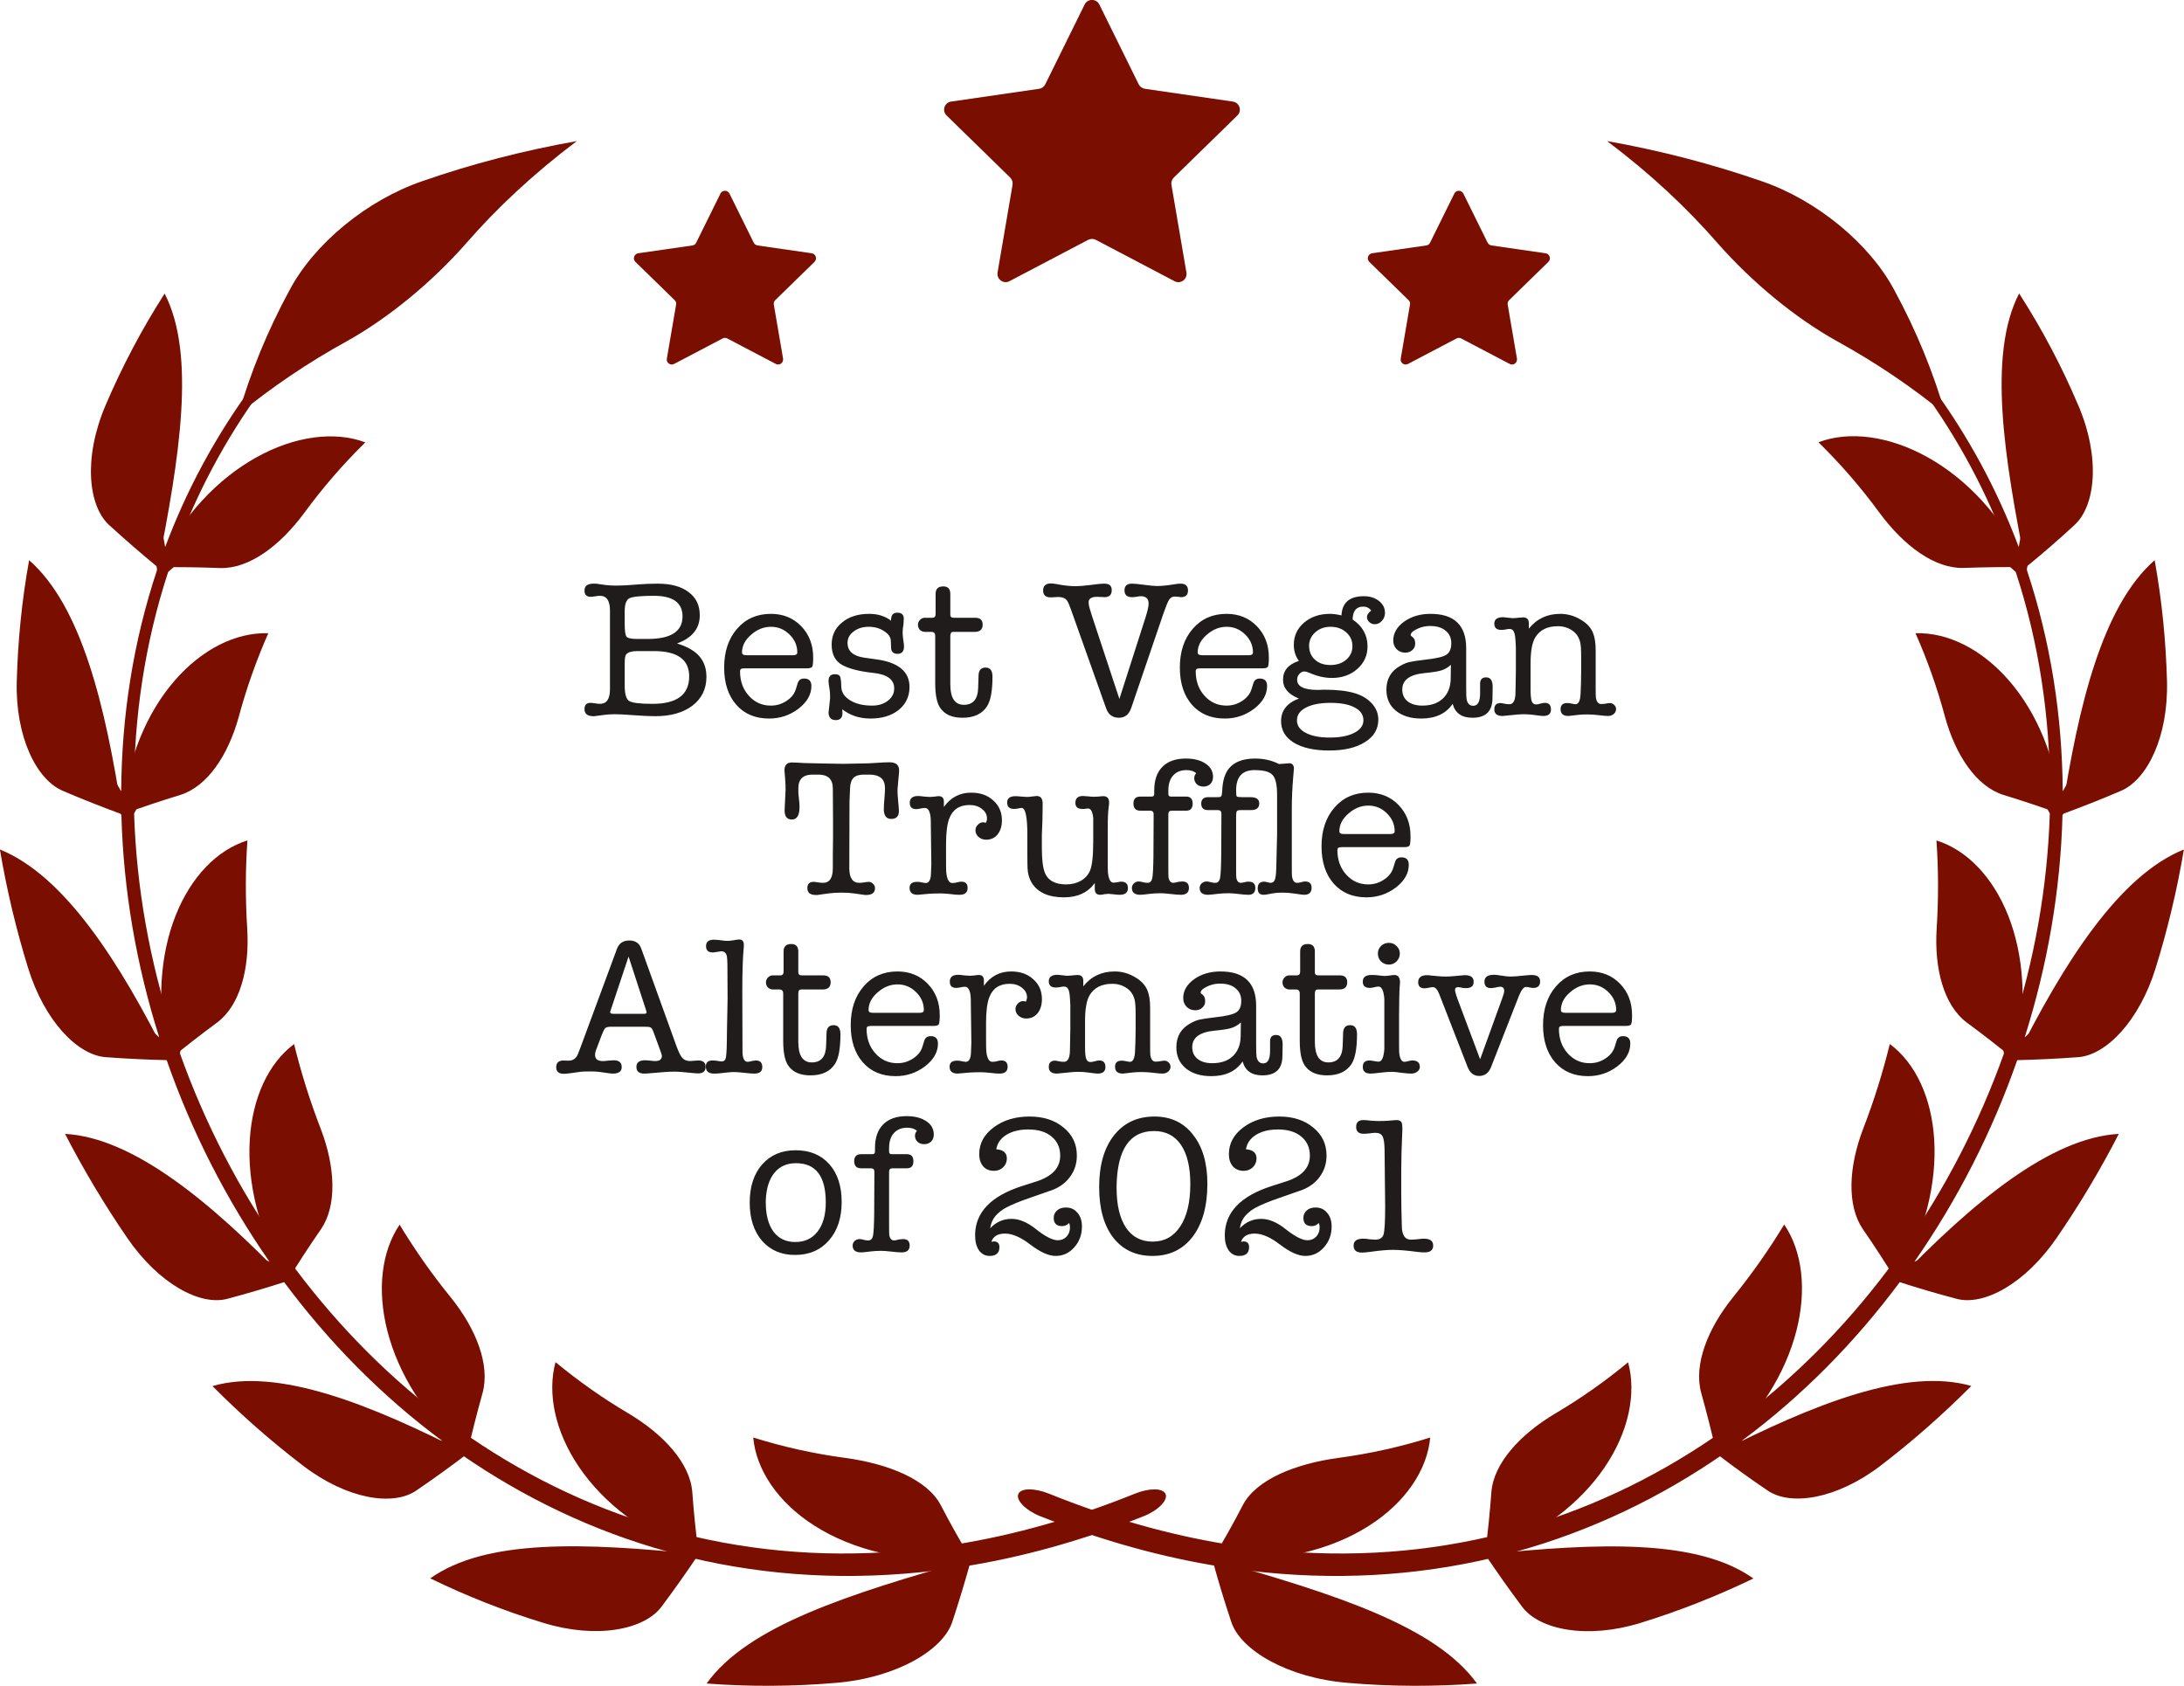
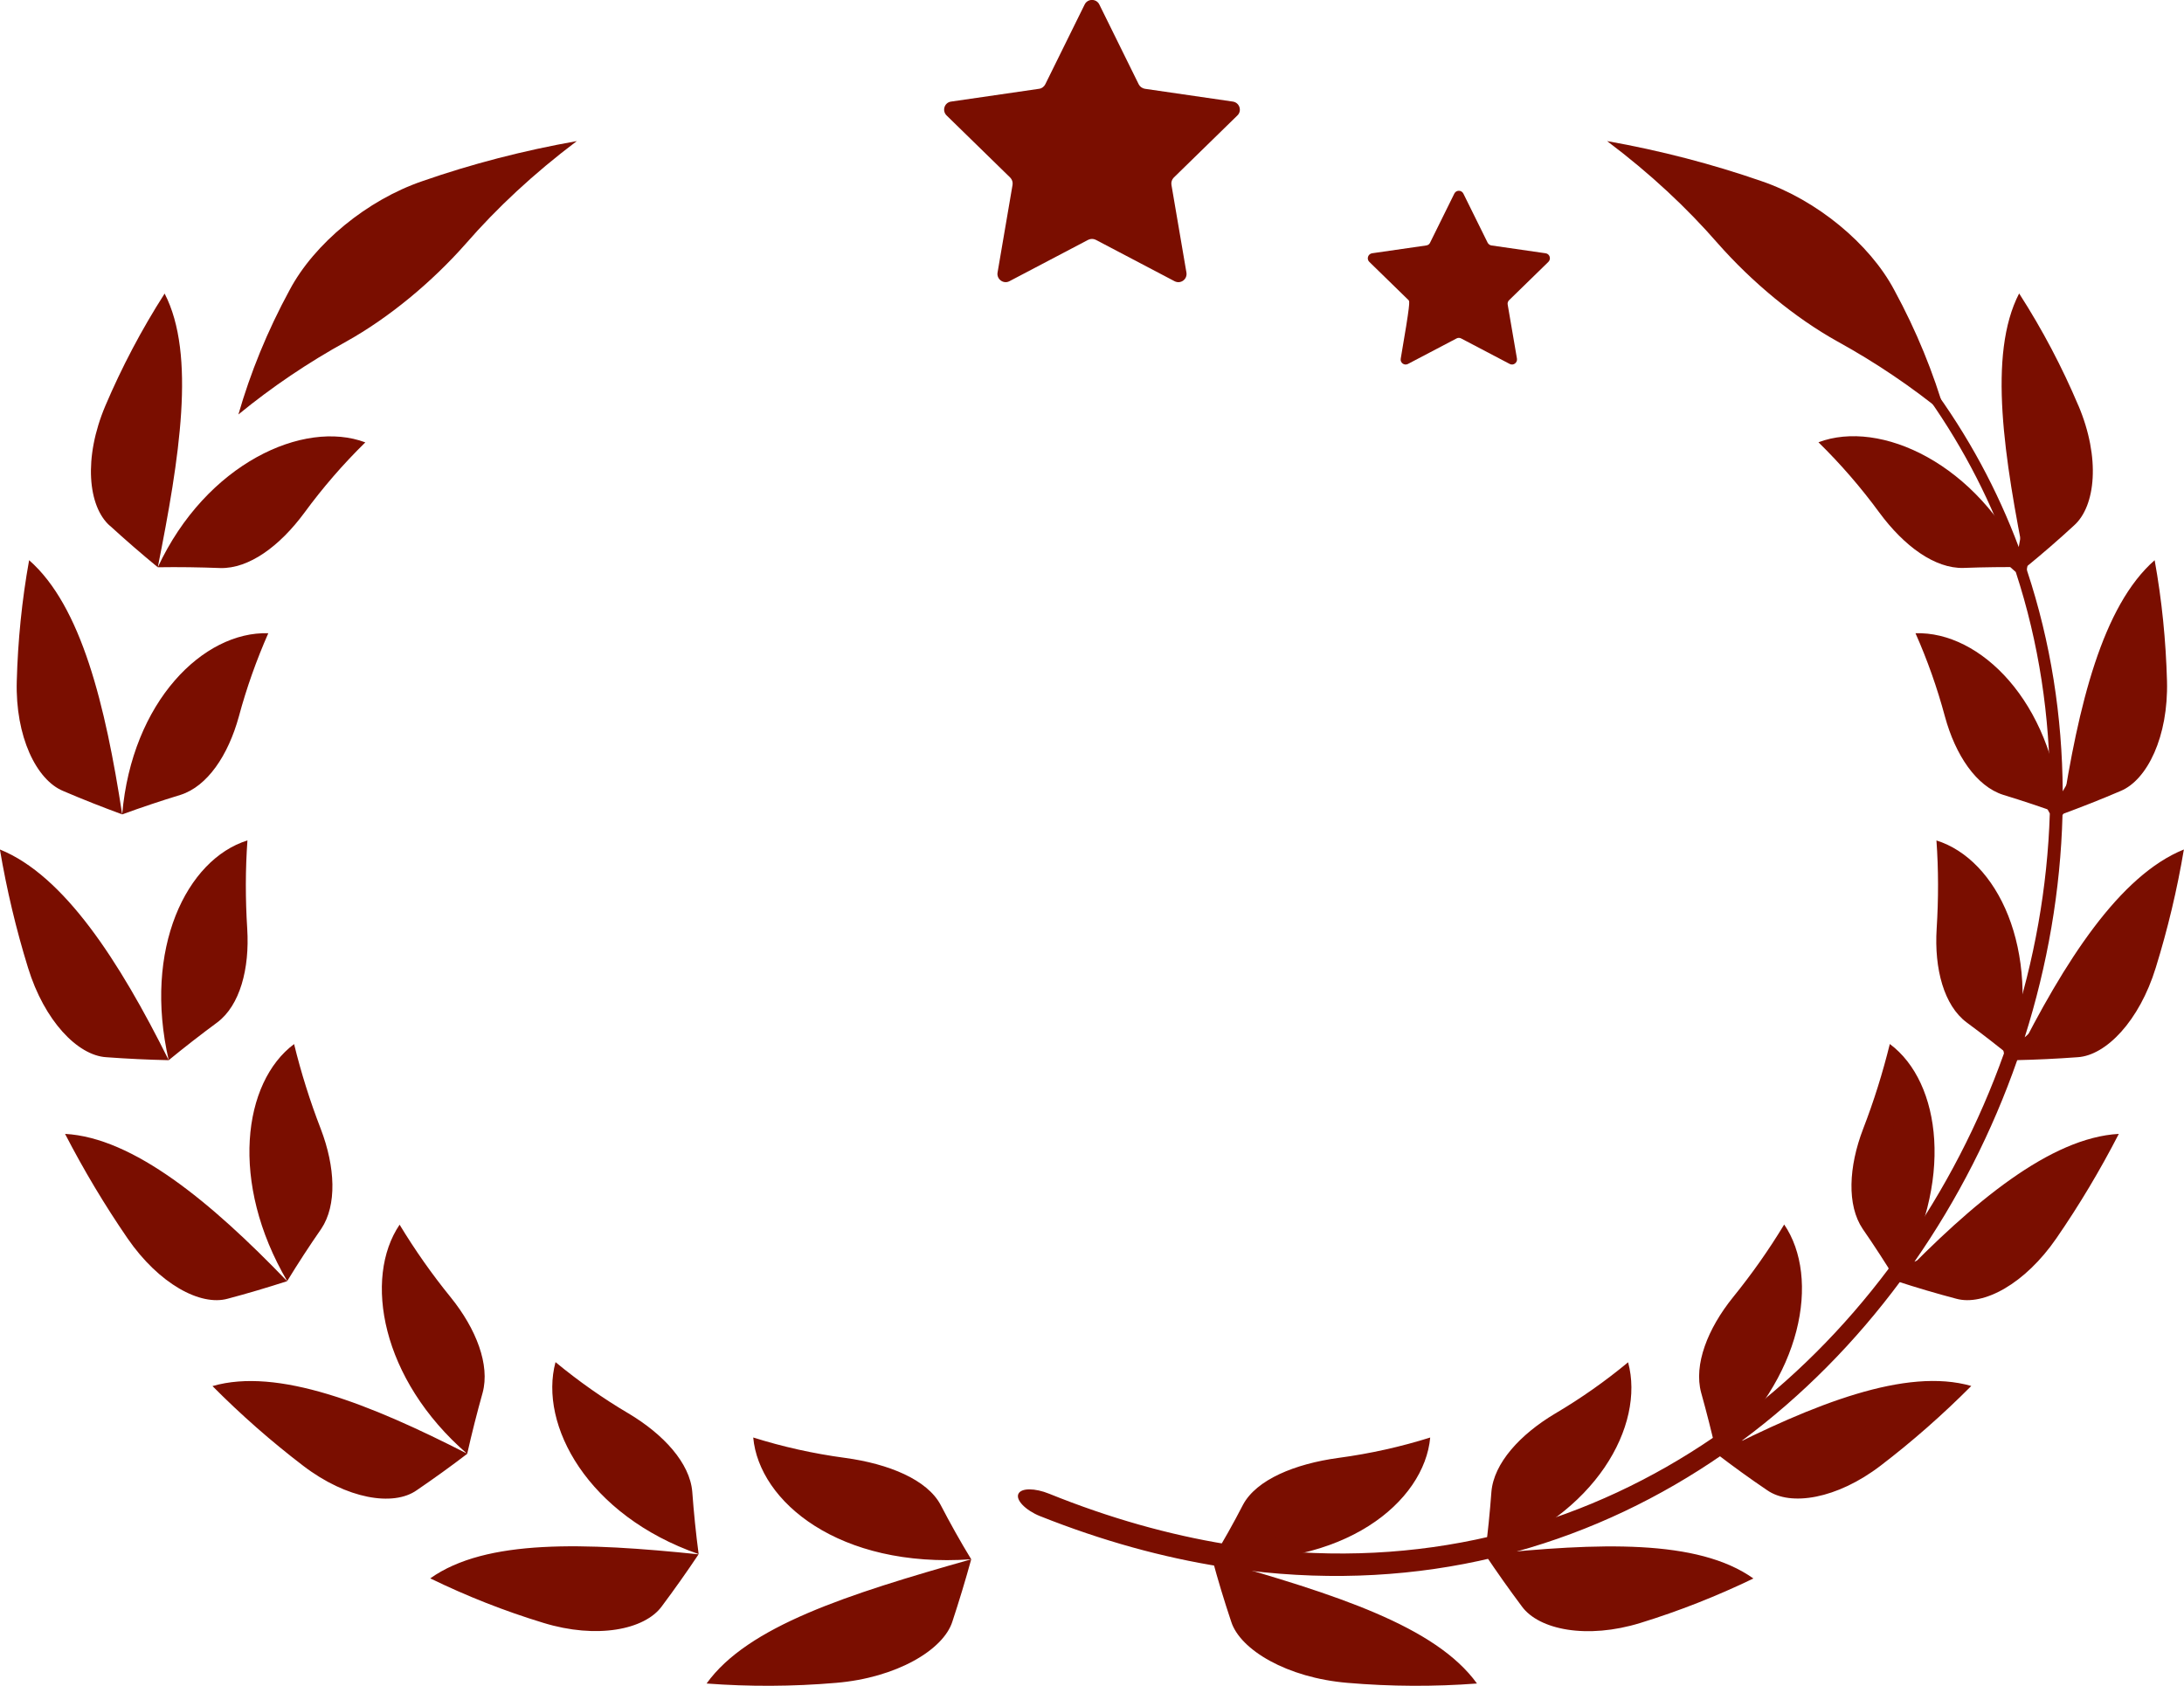
<svg xmlns="http://www.w3.org/2000/svg" width="171" height="132" viewBox="0 0 171 132" fill="none">
-   <path d="M54.79 48.171C54.79 49.215 54.196 49.952 53.009 50.382C53.439 50.515 53.792 50.663 54.068 50.827C54.897 51.308 55.312 52.029 55.312 52.991C55.312 53.933 54.949 54.685 54.222 55.248C53.495 55.8 52.523 56.077 51.305 56.077C50.865 56.077 50.307 56.051 49.632 56C48.957 55.949 48.46 55.923 48.143 55.923C47.867 55.923 47.606 55.939 47.36 55.969L46.639 56.061C46.618 56.061 46.582 56.066 46.531 56.077C46.48 56.077 46.444 56.077 46.424 56.077C45.984 56.066 45.764 55.882 45.764 55.524C45.764 55.197 45.922 55.033 46.24 55.033C46.321 55.033 46.46 55.048 46.654 55.079C46.787 55.099 46.895 55.11 46.976 55.11C47.498 55.11 47.759 54.731 47.759 53.974V47.803C47.759 47.035 47.498 46.651 46.976 46.651C46.884 46.651 46.777 46.662 46.654 46.682C46.47 46.713 46.332 46.728 46.24 46.728C45.922 46.728 45.764 46.564 45.764 46.237C45.764 45.879 45.999 45.7 46.47 45.7H46.669L47.422 45.807C47.636 45.838 47.928 45.853 48.297 45.853C48.685 45.853 49.238 45.822 49.954 45.761C50.435 45.72 50.952 45.7 51.505 45.7C52.538 45.7 53.342 45.92 53.915 46.36C54.498 46.79 54.79 47.393 54.79 48.171ZM48.911 48.831C48.911 49.374 48.957 49.711 49.049 49.844C49.151 49.967 49.422 50.029 49.862 50.029H50.722C52.533 50.029 53.439 49.44 53.439 48.263C53.439 47.189 52.692 46.651 51.198 46.651C50.154 46.651 49.509 46.718 49.264 46.851C49.028 46.984 48.911 47.327 48.911 47.88V48.831ZM48.911 51.947V53.651C48.911 54.316 49.023 54.726 49.248 54.879C49.473 55.033 50.087 55.11 51.09 55.11C53.004 55.11 53.961 54.393 53.961 52.961C53.961 51.64 53.04 50.98 51.198 50.98H49.924C49.371 50.98 49.054 51.103 48.972 51.349C48.931 51.471 48.911 51.671 48.911 51.947ZM63.669 51.487C63.669 51.876 63.643 52.116 63.592 52.208C63.541 52.29 63.392 52.331 63.147 52.331H58.265C58.132 52.331 58.045 52.352 58.004 52.393C57.963 52.423 57.943 52.48 57.943 52.561C57.943 53.329 58.173 53.969 58.633 54.48C59.094 54.992 59.667 55.248 60.353 55.248C60.803 55.248 61.212 55.125 61.581 54.879C61.959 54.634 62.205 54.322 62.318 53.943L62.456 53.498C62.527 53.252 62.696 53.129 62.962 53.129C63.341 53.129 63.53 53.324 63.53 53.713C63.53 54.378 63.193 54.971 62.517 55.493C61.842 56.005 61.074 56.261 60.215 56.261C59.14 56.261 58.285 55.903 57.651 55.186C57.017 54.46 56.699 53.488 56.699 52.27C56.699 51.021 57.037 50.008 57.712 49.23C58.388 48.453 59.268 48.064 60.353 48.064C61.315 48.064 62.108 48.386 62.732 49.031C63.356 49.675 63.669 50.494 63.669 51.487ZM58.096 51.088C58.096 51.231 58.209 51.303 58.434 51.303H62.103C62.318 51.303 62.425 51.231 62.425 51.088C62.425 50.545 62.22 50.075 61.811 49.675C61.402 49.276 60.921 49.077 60.368 49.077C59.795 49.077 59.273 49.287 58.802 49.706C58.332 50.116 58.096 50.576 58.096 51.088ZM68.048 48.064C68.734 48.064 69.307 48.243 69.768 48.601V48.54C69.768 48.161 69.931 47.972 70.259 47.972C70.597 47.972 70.765 48.135 70.765 48.463C70.765 48.524 70.755 48.678 70.735 48.923C70.694 49.128 70.673 49.333 70.673 49.537C70.673 49.66 70.689 49.839 70.719 50.075C70.76 50.31 70.781 50.489 70.781 50.612C70.781 51.001 70.612 51.195 70.274 51.195C69.947 51.195 69.778 51.032 69.768 50.704L69.752 50.197C69.742 49.89 69.563 49.63 69.215 49.414C68.877 49.189 68.478 49.077 68.018 49.077C67.547 49.077 67.153 49.2 66.836 49.445C66.518 49.681 66.36 49.977 66.36 50.336C66.36 50.991 66.81 51.379 67.711 51.502L68.601 51.625C70.341 51.86 71.211 52.582 71.211 53.789C71.211 54.526 70.929 55.125 70.366 55.586C69.803 56.036 69.067 56.261 68.156 56.261C67.306 56.261 66.57 56.02 65.945 55.539C65.956 55.642 65.961 55.739 65.961 55.831C65.961 56.2 65.787 56.384 65.439 56.384C65.06 56.384 64.871 56.174 64.871 55.754C64.871 55.826 64.901 55.56 64.963 54.956C64.983 54.813 64.994 54.67 64.994 54.526C64.994 54.281 64.973 54.05 64.932 53.836C64.891 53.621 64.871 53.452 64.871 53.329C64.871 52.971 65.034 52.792 65.362 52.792C65.577 52.792 65.71 52.843 65.761 52.945C65.823 53.047 65.858 53.319 65.869 53.759C65.879 54.199 66.109 54.557 66.559 54.833C67.01 55.11 67.583 55.248 68.279 55.248C68.78 55.248 69.195 55.12 69.522 54.864C69.85 54.608 70.013 54.286 70.013 53.897C70.013 53.201 69.461 52.797 68.355 52.684C67.301 52.572 66.498 52.367 65.945 52.07C65.393 51.763 65.116 51.231 65.116 50.474C65.116 49.757 65.388 49.179 65.93 48.739C66.472 48.289 67.178 48.064 68.048 48.064ZM76.586 53.882L76.617 52.899C76.627 52.48 76.811 52.27 77.17 52.27C77.528 52.27 77.707 52.505 77.707 52.976C77.707 54.091 77.564 54.869 77.277 55.309C76.888 55.903 76.249 56.2 75.358 56.2C74.54 56.2 73.956 55.939 73.608 55.417C73.352 55.038 73.224 54.393 73.224 53.483V49.798C73.224 49.583 73.127 49.476 72.933 49.476H72.442C72.278 49.476 72.14 49.425 72.027 49.322C71.925 49.21 71.874 49.077 71.874 48.923C71.874 48.78 71.925 48.652 72.027 48.54C72.14 48.427 72.263 48.371 72.395 48.371H72.994C73.168 48.371 73.255 48.273 73.255 48.079V46.498C73.255 46.109 73.455 45.915 73.854 45.915C74.222 45.915 74.406 46.109 74.406 46.498V48.14C74.406 48.294 74.499 48.371 74.683 48.371H76.356C76.745 48.371 76.939 48.55 76.939 48.908C76.939 49.287 76.73 49.476 76.31 49.476H74.621C74.478 49.476 74.406 49.583 74.406 49.798V53.575C74.406 54.649 74.76 55.186 75.466 55.186C76.182 55.186 76.555 54.752 76.586 53.882ZM85.48 48.171L87.645 54.726L89.702 48.309C89.855 47.818 89.932 47.47 89.932 47.265C89.932 46.877 89.727 46.682 89.318 46.682C89.246 46.682 89.134 46.697 88.98 46.728C88.827 46.749 88.714 46.759 88.642 46.759C88.243 46.759 88.044 46.58 88.044 46.222C88.044 45.874 88.238 45.7 88.627 45.7C88.842 45.7 89.165 45.73 89.594 45.792C90.034 45.853 90.367 45.884 90.592 45.884C90.96 45.884 91.416 45.838 91.958 45.746C92.132 45.715 92.296 45.7 92.45 45.7C92.828 45.7 93.017 45.879 93.017 46.237C93.017 46.585 92.828 46.759 92.45 46.759C92.439 46.759 92.419 46.754 92.388 46.743L92.035 46.713C92.035 46.713 92.01 46.713 91.958 46.713C91.784 46.713 91.641 46.8 91.528 46.974C91.426 47.138 91.278 47.501 91.083 48.064L88.566 55.447C88.392 55.949 88.069 56.2 87.599 56.2C87.108 56.2 86.775 55.949 86.601 55.447L83.853 47.726C83.72 47.347 83.613 47.107 83.531 47.005C83.388 46.831 83.162 46.743 82.855 46.743C82.794 46.743 82.697 46.749 82.564 46.759C82.431 46.769 82.333 46.774 82.272 46.774C81.873 46.774 81.673 46.595 81.673 46.237C81.673 45.868 81.878 45.684 82.287 45.684C82.41 45.684 82.548 45.7 82.702 45.73C83.275 45.843 83.781 45.899 84.222 45.899C84.477 45.899 84.856 45.868 85.358 45.807C85.859 45.736 86.233 45.7 86.478 45.7C86.857 45.7 87.046 45.868 87.046 46.206C87.046 46.575 86.852 46.759 86.463 46.759C86.442 46.759 86.396 46.754 86.325 46.743C86.263 46.743 86.212 46.743 86.171 46.743C86.11 46.733 86.023 46.728 85.91 46.728C85.46 46.728 85.235 46.871 85.235 47.158C85.235 47.301 85.26 47.455 85.311 47.618L85.48 48.171ZM99.347 51.487C99.347 51.876 99.321 52.116 99.27 52.208C99.219 52.29 99.071 52.331 98.825 52.331H93.943C93.81 52.331 93.723 52.352 93.683 52.393C93.642 52.423 93.621 52.48 93.621 52.561C93.621 53.329 93.851 53.969 94.312 54.48C94.772 54.992 95.346 55.248 96.031 55.248C96.481 55.248 96.891 55.125 97.259 54.879C97.638 54.634 97.883 54.322 97.996 53.943L98.134 53.498C98.206 53.252 98.375 53.129 98.641 53.129C99.019 53.129 99.209 53.324 99.209 53.713C99.209 54.378 98.871 54.971 98.196 55.493C97.52 56.005 96.753 56.261 95.893 56.261C94.818 56.261 93.964 55.903 93.329 55.186C92.695 54.46 92.378 53.488 92.378 52.27C92.378 51.021 92.715 50.008 93.391 49.23C94.066 48.453 94.946 48.064 96.031 48.064C96.993 48.064 97.786 48.386 98.41 49.031C99.035 49.675 99.347 50.494 99.347 51.487ZM93.775 51.088C93.775 51.231 93.887 51.303 94.112 51.303H97.781C97.996 51.303 98.103 51.231 98.103 51.088C98.103 50.545 97.899 50.075 97.49 49.675C97.08 49.276 96.599 49.077 96.046 49.077C95.473 49.077 94.951 49.287 94.481 49.706C94.01 50.116 93.775 50.576 93.775 51.088ZM104.126 48.064C104.392 48.064 104.694 48.105 105.032 48.187C105.083 47.184 105.666 46.682 106.782 46.682C107.252 46.682 107.646 46.805 107.964 47.05C108.281 47.296 108.439 47.608 108.439 47.987C108.439 48.233 108.358 48.442 108.194 48.616C108.04 48.79 107.856 48.877 107.641 48.877C107.477 48.877 107.334 48.821 107.211 48.708C107.089 48.596 107.027 48.463 107.027 48.309C107.027 48.146 107.14 47.977 107.365 47.803C107.201 47.598 106.991 47.496 106.736 47.496C106.193 47.496 105.917 47.833 105.907 48.509C106.684 49.031 107.073 49.732 107.073 50.612C107.073 51.318 106.807 51.907 106.275 52.377C105.743 52.848 105.078 53.083 104.279 53.083C103.717 53.083 103.133 52.95 102.529 52.684C102.366 52.613 102.228 52.577 102.115 52.577C101.972 52.577 101.844 52.643 101.731 52.776C101.619 52.899 101.562 53.047 101.562 53.221C101.562 53.754 102.1 54.02 103.174 54.02H103.266C103.348 54.02 103.44 54.015 103.543 54.004C103.645 54.004 103.706 54.004 103.727 54.004C104.699 54.004 105.487 54.096 106.091 54.281C106.654 54.455 107.099 54.726 107.426 55.094C107.754 55.463 107.918 55.877 107.918 56.338C107.918 57.085 107.57 57.673 106.874 58.103C106.188 58.543 105.257 58.763 104.08 58.763C102.903 58.763 101.977 58.559 101.301 58.149C100.636 57.74 100.304 57.177 100.304 56.461C100.304 55.632 100.769 55.043 101.7 54.695C100.872 54.368 100.457 53.877 100.457 53.221C100.457 52.505 100.872 52.014 101.7 51.748C101.434 51.39 101.301 50.97 101.301 50.489C101.301 49.793 101.567 49.215 102.1 48.755C102.642 48.294 103.317 48.064 104.126 48.064ZM104.172 49.077C103.722 49.077 103.338 49.21 103.021 49.476C102.703 49.742 102.529 50.075 102.499 50.474C102.499 50.474 102.499 50.504 102.499 50.566C102.499 51.016 102.652 51.379 102.959 51.656C103.266 51.932 103.665 52.07 104.157 52.07C104.668 52.07 105.083 51.932 105.4 51.656C105.727 51.379 105.891 51.026 105.891 50.597C105.891 50.157 105.727 49.793 105.4 49.507C105.073 49.22 104.663 49.077 104.172 49.077ZM104.187 55.033C103.369 55.033 102.724 55.156 102.253 55.401C101.782 55.647 101.547 55.98 101.547 56.399C101.547 56.819 101.777 57.146 102.238 57.382C102.698 57.627 103.317 57.75 104.095 57.75C104.914 57.75 105.559 57.627 106.029 57.382C106.51 57.136 106.751 56.809 106.751 56.399C106.751 55.969 106.526 55.637 106.075 55.401C105.625 55.156 104.996 55.033 104.187 55.033ZM115.289 56.2C114.449 56.2 113.933 55.836 113.738 55.11C113.216 55.877 112.398 56.261 111.282 56.261C110.453 56.261 109.788 56.056 109.286 55.647C108.795 55.238 108.55 54.69 108.55 54.004C108.55 53.155 108.913 52.531 109.64 52.132C109.916 51.978 110.151 51.881 110.346 51.84C110.55 51.789 110.955 51.727 111.558 51.656C112.418 51.564 112.976 51.436 113.232 51.272C113.498 51.108 113.631 50.806 113.631 50.366C113.631 49.947 113.482 49.619 113.186 49.384C112.899 49.138 112.495 49.015 111.973 49.015C111.512 49.015 111.083 49.143 110.683 49.399C110.53 49.502 110.453 49.609 110.453 49.722C110.453 49.763 110.499 49.814 110.591 49.875C110.735 49.977 110.806 50.151 110.806 50.397C110.806 50.602 110.729 50.77 110.576 50.904C110.433 51.037 110.248 51.103 110.023 51.103C109.757 51.103 109.532 51.011 109.348 50.827C109.174 50.643 109.087 50.417 109.087 50.151C109.087 49.578 109.368 49.087 109.931 48.678C110.504 48.268 111.195 48.064 112.004 48.064C113.866 48.064 114.797 48.959 114.797 50.75V53.851C114.797 54.342 114.808 54.634 114.828 54.726C114.889 55.084 115.063 55.263 115.35 55.263C115.708 55.263 115.887 54.936 115.887 54.281V53.529C115.887 53.201 116.046 53.037 116.363 53.037C116.701 53.037 116.87 53.283 116.87 53.774V53.851L116.854 54.726C116.834 55.708 116.312 56.2 115.289 56.2ZM113.585 53.145L113.6 52.055C113.375 52.26 113.134 52.403 112.879 52.485C112.633 52.567 112.188 52.638 111.543 52.7C110.376 52.812 109.793 53.242 109.793 53.989C109.793 54.378 109.931 54.685 110.208 54.91C110.494 55.135 110.878 55.248 111.359 55.248C112.044 55.248 112.582 55.064 112.971 54.695C113.37 54.316 113.574 53.8 113.585 53.145ZM119.701 48.8V49.23C120.315 48.453 121.134 48.064 122.157 48.064C122.71 48.064 123.232 48.207 123.723 48.493C124.214 48.77 124.547 49.118 124.721 49.537C124.864 49.885 124.936 50.341 124.936 50.904V53.82C124.936 54.26 124.941 54.521 124.951 54.603C125.002 54.951 125.14 55.125 125.366 55.125C125.458 55.125 125.575 55.115 125.719 55.094C125.872 55.064 125.98 55.048 126.041 55.048C126.174 55.048 126.287 55.094 126.379 55.186C126.481 55.279 126.532 55.391 126.532 55.524C126.532 55.678 126.471 55.806 126.348 55.908C126.225 56.01 126.077 56.061 125.903 56.061C125.76 56.061 125.524 56.041 125.197 56C124.869 55.959 124.562 55.939 124.276 55.939C124.01 55.939 123.79 55.949 123.616 55.969C123.104 56.031 122.833 56.061 122.802 56.061C122.393 56.061 122.188 55.882 122.188 55.524C122.188 55.207 122.362 55.048 122.71 55.048C122.792 55.048 122.884 55.059 122.986 55.079C123.181 55.12 123.304 55.14 123.355 55.14C123.6 55.14 123.733 54.859 123.754 54.296L123.785 53.513L123.8 52.577V51.41C123.8 50.868 123.774 50.494 123.723 50.289C123.631 49.901 123.431 49.599 123.124 49.384C122.787 49.148 122.403 49.031 121.973 49.031C121.154 49.031 120.566 49.322 120.208 49.906C119.962 50.305 119.839 50.985 119.839 51.947V53.989C119.839 54.439 119.87 54.746 119.931 54.91C119.993 55.074 120.105 55.156 120.269 55.156C120.351 55.156 120.464 55.135 120.607 55.094C120.75 55.053 120.868 55.033 120.96 55.033C121.277 55.033 121.436 55.207 121.436 55.555C121.436 55.892 121.231 56.061 120.822 56.061C120.74 56.061 120.474 56.031 120.024 55.969C119.798 55.939 119.548 55.923 119.271 55.923C119.056 55.923 118.77 55.944 118.412 55.985C117.961 56.036 117.706 56.061 117.644 56.061C117.214 56.061 116.999 55.887 116.999 55.539C116.999 55.212 117.163 55.048 117.491 55.048C117.542 55.048 117.634 55.064 117.767 55.094C117.91 55.125 118.048 55.14 118.181 55.14C118.489 55.14 118.647 54.844 118.657 54.25L118.688 52.546V50.689L118.657 50.151C118.637 49.803 118.591 49.568 118.519 49.445C118.458 49.312 118.345 49.246 118.181 49.246C118.11 49.246 118.002 49.261 117.859 49.292C117.726 49.312 117.624 49.322 117.552 49.322C117.184 49.322 116.999 49.159 116.999 48.831C116.999 48.493 117.23 48.325 117.69 48.325C117.752 48.325 117.803 48.33 117.844 48.34L118.412 48.401C118.576 48.401 118.719 48.391 118.842 48.371C119.108 48.35 119.246 48.34 119.256 48.34C119.553 48.34 119.701 48.493 119.701 48.8ZM66.498 67.974C66.498 68.741 66.759 69.125 67.281 69.125C67.363 69.125 67.485 69.115 67.649 69.094C67.813 69.064 67.936 69.048 68.017 69.048C68.151 69.048 68.263 69.099 68.355 69.202C68.458 69.294 68.509 69.406 68.509 69.54C68.509 69.898 68.278 70.077 67.818 70.077C67.797 70.077 67.767 70.077 67.726 70.077C67.675 70.067 67.639 70.061 67.618 70.061L66.866 69.954C66.58 69.913 66.257 69.892 65.899 69.892C65.51 69.892 65.167 69.913 64.871 69.954L64.103 70.061C64.072 70.061 64.037 70.067 63.996 70.077C63.944 70.077 63.909 70.077 63.888 70.077C63.438 70.077 63.213 69.898 63.213 69.54C63.213 69.212 63.377 69.048 63.704 69.048C63.786 69.048 63.909 69.064 64.072 69.094C64.236 69.115 64.359 69.125 64.441 69.125C64.953 69.125 65.208 68.741 65.208 67.974V66.899L65.224 65.548V64.243L65.208 61.741C65.208 61.015 64.835 60.651 64.088 60.651H63.612C62.875 60.651 62.507 61.01 62.507 61.726C62.507 61.982 62.512 62.156 62.522 62.248L62.583 62.816C62.594 62.908 62.599 63.036 62.599 63.2C62.599 63.844 62.399 64.167 62 64.167C61.621 64.167 61.432 63.931 61.432 63.461C61.432 63.328 61.442 63.097 61.463 62.77C61.493 62.279 61.509 61.967 61.509 61.833C61.509 61.578 61.499 61.312 61.478 61.035C61.437 60.493 61.417 60.263 61.417 60.344C61.417 59.915 61.611 59.7 62 59.7C62.143 59.7 62.476 59.715 62.998 59.746C63.049 59.746 63.469 59.756 64.257 59.776L66.007 59.807C66.211 59.807 66.759 59.797 67.649 59.776C67.844 59.776 68.176 59.761 68.647 59.73C69.067 59.7 69.394 59.684 69.629 59.684C70.141 59.684 70.397 59.894 70.397 60.314V60.344C70.397 60.447 70.382 60.636 70.351 60.912C70.33 61.189 70.305 61.486 70.274 61.803V61.972C70.274 62.125 70.29 62.366 70.32 62.693C70.361 63.123 70.382 63.389 70.382 63.491C70.382 63.911 70.182 64.121 69.783 64.121C69.394 64.121 69.2 63.865 69.2 63.353C69.2 63.169 69.215 62.898 69.246 62.54C69.276 62.171 69.292 61.895 69.292 61.711C69.292 61.005 68.887 60.651 68.079 60.651H67.649C67.27 60.651 66.999 60.733 66.835 60.897C66.672 61.05 66.58 61.312 66.559 61.68L66.513 62.755L66.498 67.974ZM73.903 62.77V63.184C74.435 62.437 75.147 62.064 76.037 62.064C76.753 62.064 77.332 62.268 77.772 62.678C78.222 63.077 78.447 63.594 78.447 64.228C78.447 64.678 78.335 65.047 78.109 65.333C77.884 65.61 77.587 65.748 77.219 65.748C76.984 65.748 76.784 65.676 76.62 65.533C76.457 65.39 76.375 65.216 76.375 65.011C76.375 64.847 76.436 64.704 76.559 64.581C76.682 64.448 76.825 64.382 76.989 64.382C77.019 64.382 77.086 64.397 77.188 64.428C77.25 64.305 77.28 64.192 77.28 64.09C77.28 63.793 77.147 63.542 76.881 63.338C76.625 63.133 76.303 63.031 75.914 63.031C75.116 63.031 74.584 63.389 74.318 64.105C74.154 64.545 74.072 65.211 74.072 66.101V67.114C74.072 67.8 74.077 68.183 74.087 68.265C74.139 68.849 74.297 69.14 74.563 69.14C74.696 69.14 74.835 69.12 74.978 69.079C75.09 69.048 75.188 69.033 75.269 69.033C75.597 69.033 75.761 69.197 75.761 69.524C75.761 69.882 75.551 70.061 75.131 70.061H75.07C74.916 70.061 74.681 70.041 74.364 70C74.057 69.969 73.826 69.954 73.673 69.954C73.264 69.954 72.941 69.964 72.706 69.985L71.846 70.061C71.427 70.061 71.217 69.882 71.217 69.524C71.217 69.207 71.411 69.048 71.8 69.048C71.903 69.048 71.979 69.053 72.03 69.064L72.261 69.11C72.363 69.13 72.435 69.14 72.476 69.14C72.731 69.14 72.87 68.905 72.89 68.434L72.921 67.651L72.875 64.167C72.844 63.563 72.691 63.261 72.414 63.261C72.332 63.261 72.22 63.276 72.076 63.307C71.933 63.338 71.821 63.353 71.739 63.353C71.401 63.353 71.232 63.189 71.232 62.862C71.232 62.504 71.452 62.325 71.892 62.325C71.995 62.325 72.148 62.34 72.353 62.371C72.558 62.391 72.711 62.401 72.813 62.401C72.895 62.401 73.028 62.391 73.212 62.371C73.294 62.35 73.391 62.34 73.504 62.34C73.77 62.34 73.903 62.483 73.903 62.77ZM85.719 69.616V69.14C85.176 69.887 84.373 70.261 83.308 70.261C82.101 70.261 81.262 69.887 80.791 69.14C80.586 68.813 80.474 68.429 80.453 67.989C80.443 67.774 80.438 67.324 80.438 66.638V65.364C80.438 63.962 80.29 63.261 79.993 63.261C79.931 63.261 79.834 63.276 79.701 63.307C79.568 63.328 79.466 63.338 79.394 63.338C79.036 63.338 78.857 63.169 78.857 62.831C78.857 62.504 79.077 62.34 79.517 62.34C79.619 62.34 79.768 62.35 79.962 62.371C80.167 62.391 80.32 62.401 80.423 62.401C80.515 62.401 80.673 62.386 80.898 62.355C81.052 62.335 81.139 62.325 81.159 62.325C81.477 62.325 81.635 62.519 81.635 62.908V63.23L81.62 64.228L81.574 65.364V66.362C81.574 67.252 81.645 67.892 81.789 68.281C82.024 68.925 82.587 69.248 83.477 69.248C83.917 69.248 84.306 69.151 84.644 68.956C84.982 68.751 85.217 68.485 85.35 68.158C85.514 67.759 85.596 67.001 85.596 65.886V65.042C85.596 64.428 85.596 64.095 85.596 64.044C85.545 63.553 85.412 63.307 85.197 63.307C85.084 63.307 84.992 63.317 84.92 63.338H84.736C84.378 63.338 84.199 63.179 84.199 62.862C84.199 62.504 84.398 62.325 84.798 62.325C84.89 62.325 85.028 62.335 85.212 62.355C85.406 62.376 85.55 62.386 85.642 62.386C85.724 62.386 85.847 62.381 86.01 62.371C86.174 62.35 86.297 62.34 86.379 62.34C86.686 62.34 86.839 62.504 86.839 62.831C86.839 62.974 86.829 63.087 86.808 63.169C86.757 63.558 86.732 64.131 86.732 64.888V67.252C86.732 67.876 86.737 68.224 86.747 68.296C86.798 68.838 86.942 69.11 87.177 69.11C87.249 69.11 87.351 69.099 87.484 69.079C87.617 69.048 87.719 69.033 87.791 69.033C88.139 69.033 88.313 69.202 88.313 69.54C88.313 69.887 88.098 70.061 87.668 70.061C87.576 70.061 87.443 70.051 87.269 70.031C87.013 70 86.855 69.985 86.793 69.985C86.762 69.985 86.655 69.995 86.471 70.015C86.348 70.046 86.24 70.061 86.148 70.061C85.862 70.061 85.719 69.913 85.719 69.616ZM93.504 60.928C93.504 60.785 93.555 60.657 93.657 60.544C93.483 60.38 93.227 60.298 92.889 60.298C92.45 60.298 92.102 60.442 91.846 60.728C91.6 61.005 91.477 61.393 91.477 61.895V62.171C91.477 62.304 91.544 62.371 91.677 62.371H92.874C93.212 62.371 93.381 62.555 93.381 62.923C93.381 63.292 93.212 63.476 92.874 63.476H91.738C91.564 63.476 91.477 63.568 91.477 63.752V68.05C91.477 68.429 91.482 68.649 91.493 68.71C91.544 68.987 91.672 69.125 91.876 69.125C91.928 69.125 92.055 69.099 92.26 69.048C92.403 69.028 92.506 69.018 92.567 69.018C92.915 69.018 93.089 69.186 93.089 69.524C93.089 69.882 92.879 70.061 92.46 70.061C92.286 70.061 92.02 70.041 91.662 70C91.314 69.959 91.053 69.939 90.879 69.939C90.572 69.939 90.295 69.954 90.05 69.985C89.65 70.036 89.395 70.061 89.282 70.061C88.842 70.061 88.622 69.882 88.622 69.524C88.622 69.391 88.673 69.273 88.775 69.171C88.888 69.069 89.016 69.018 89.159 69.018C89.262 69.018 89.374 69.038 89.497 69.079C89.63 69.11 89.748 69.125 89.85 69.125C90.044 69.125 90.167 69.002 90.219 68.757C90.27 68.511 90.3 67.917 90.311 66.976L90.326 63.752C90.326 63.568 90.234 63.476 90.05 63.476H89.282C88.924 63.476 88.745 63.287 88.745 62.908C88.745 62.55 88.929 62.371 89.297 62.371H90.172C90.305 62.371 90.372 62.304 90.372 62.171V61.895C90.372 61.086 90.587 60.467 91.017 60.037C91.447 59.608 92.055 59.393 92.844 59.393C93.488 59.393 94.005 59.526 94.394 59.792C94.783 60.048 94.977 60.396 94.977 60.836C94.977 61.061 94.906 61.245 94.762 61.388C94.619 61.521 94.44 61.588 94.225 61.588C94.02 61.588 93.846 61.526 93.703 61.404C93.57 61.271 93.504 61.112 93.504 60.928ZM98.273 59.393C98.948 59.393 99.573 59.536 100.146 59.822C100.248 59.812 100.391 59.802 100.576 59.792C100.76 59.771 100.883 59.761 100.944 59.761C101.19 59.761 101.313 59.915 101.313 60.222C101.313 60.17 101.307 60.206 101.297 60.329L101.251 60.882C101.179 61.741 101.144 62.545 101.144 63.292V67.836C101.144 68.286 101.149 68.542 101.159 68.603C101.21 68.951 101.343 69.125 101.558 69.125C101.65 69.125 101.753 69.11 101.865 69.079C101.988 69.038 102.095 69.018 102.188 69.018C102.525 69.018 102.694 69.181 102.694 69.509C102.694 69.877 102.5 70.061 102.111 70.061C102.019 70.061 101.737 70.026 101.266 69.954C101 69.913 100.709 69.892 100.391 69.892C100.033 69.892 99.67 69.933 99.302 70.015C99.168 70.046 99.046 70.061 98.933 70.061C98.626 70.061 98.473 69.892 98.473 69.555C98.473 69.207 98.647 69.033 98.995 69.033C99.046 69.033 99.128 69.048 99.24 69.079C99.363 69.11 99.445 69.125 99.486 69.125C99.65 69.125 99.762 69.038 99.823 68.864C99.885 68.69 99.921 68.358 99.931 67.866L99.992 65.303V62.233C99.992 61.455 99.875 60.938 99.639 60.682C99.414 60.426 98.943 60.298 98.227 60.298C97.265 60.298 96.784 60.825 96.784 61.88C96.784 62.146 96.799 62.304 96.83 62.355C96.871 62.396 97.004 62.417 97.229 62.417H97.905C98.365 62.417 98.595 62.581 98.595 62.908C98.595 63.256 98.38 63.43 97.951 63.43H97.137C96.984 63.43 96.886 63.456 96.846 63.507C96.805 63.558 96.784 63.675 96.784 63.86V68.05C96.784 68.429 96.789 68.649 96.799 68.71C96.84 68.987 96.963 69.125 97.168 69.125C97.219 69.125 97.352 69.099 97.567 69.048C97.608 69.038 97.674 69.033 97.766 69.033C98.115 69.033 98.288 69.197 98.288 69.524C98.288 69.882 98.104 70.061 97.736 70.061C97.572 70.061 97.321 70.041 96.984 70C96.656 69.959 96.405 69.939 96.231 69.939C95.894 69.939 95.602 69.954 95.356 69.985C94.947 70.036 94.691 70.061 94.589 70.061C94.149 70.061 93.929 69.882 93.929 69.524C93.929 69.391 93.98 69.273 94.082 69.171C94.195 69.069 94.323 69.018 94.466 69.018C94.568 69.018 94.681 69.038 94.804 69.079C94.937 69.11 95.055 69.125 95.157 69.125C95.351 69.125 95.474 69.002 95.525 68.757C95.576 68.511 95.607 67.917 95.617 66.976L95.633 63.706C95.633 63.522 95.541 63.43 95.356 63.43H94.589C94.231 63.43 94.052 63.261 94.052 62.923C94.052 62.586 94.236 62.417 94.604 62.417H95.341C95.495 62.417 95.587 62.391 95.617 62.34C95.658 62.289 95.684 62.151 95.694 61.925C95.725 61.148 95.899 60.564 96.216 60.175C96.646 59.654 97.332 59.393 98.273 59.393ZM110.44 65.487C110.44 65.876 110.415 66.116 110.363 66.208C110.312 66.29 110.164 66.331 109.918 66.331H105.037C104.904 66.331 104.817 66.352 104.776 66.393C104.735 66.423 104.714 66.48 104.714 66.561C104.714 67.329 104.945 67.969 105.405 68.48C105.866 68.992 106.439 69.248 107.124 69.248C107.575 69.248 107.984 69.125 108.352 68.879C108.731 68.634 108.977 68.322 109.089 67.943L109.227 67.498C109.299 67.252 109.468 67.129 109.734 67.129C110.113 67.129 110.302 67.324 110.302 67.713C110.302 68.378 109.964 68.972 109.289 69.493C108.613 70.005 107.846 70.261 106.986 70.261C105.912 70.261 105.057 69.903 104.423 69.186C103.788 68.46 103.471 67.488 103.471 66.27C103.471 65.021 103.809 64.008 104.484 63.23C105.16 62.453 106.04 62.064 107.124 62.064C108.086 62.064 108.88 62.386 109.504 63.031C110.128 63.675 110.44 64.494 110.44 65.487ZM104.868 65.088C104.868 65.231 104.98 65.303 105.206 65.303H108.874C109.089 65.303 109.197 65.231 109.197 65.088C109.197 64.545 108.992 64.075 108.583 63.675C108.173 63.276 107.692 63.077 107.14 63.077C106.567 63.077 106.045 63.287 105.574 63.706C105.103 64.116 104.868 64.576 104.868 65.088ZM51.702 82.265L51.149 80.761C51.087 80.597 51.021 80.495 50.949 80.454C50.888 80.413 50.755 80.393 50.55 80.393H47.818C47.613 80.393 47.47 80.428 47.388 80.5C47.316 80.572 47.219 80.766 47.096 81.083L46.651 82.265C46.61 82.378 46.59 82.485 46.59 82.588C46.59 82.915 46.789 83.079 47.188 83.079C47.291 83.079 47.434 83.069 47.618 83.048C47.813 83.028 47.956 83.018 48.048 83.018C48.468 83.018 48.678 83.197 48.678 83.555C48.678 83.892 48.447 84.061 47.987 84.061C47.905 84.061 47.792 84.051 47.649 84.031L46.881 83.923C46.738 83.903 46.503 83.892 46.175 83.892C45.817 83.892 45.566 83.903 45.423 83.923L44.778 84.015C44.492 84.056 44.282 84.077 44.149 84.077C43.75 84.077 43.55 83.908 43.55 83.57C43.55 83.212 43.745 83.033 44.134 83.033C44.215 83.033 44.277 83.038 44.318 83.048H44.517C44.794 83.048 45.004 82.941 45.147 82.726C45.208 82.644 45.31 82.403 45.454 82.004L48.309 74.283C48.473 73.853 48.795 73.638 49.276 73.638C49.747 73.638 50.059 73.853 50.212 74.283L52.96 81.897C53.134 82.378 53.293 82.695 53.436 82.849C53.579 83.002 53.784 83.079 54.05 83.079C54.132 83.079 54.194 83.074 54.234 83.064C54.521 83.043 54.664 83.033 54.664 83.033C55.053 83.033 55.248 83.197 55.248 83.524C55.248 83.872 55.053 84.046 54.664 84.046C54.552 84.046 54.403 84.036 54.219 84.015C53.574 83.944 53.093 83.908 52.776 83.908C52.397 83.908 51.783 83.949 50.934 84.031C50.719 84.051 50.555 84.061 50.443 84.061C50.033 84.061 49.829 83.887 49.829 83.54C49.829 83.192 50.054 83.018 50.504 83.018C50.596 83.018 50.729 83.028 50.903 83.048C51.087 83.069 51.226 83.079 51.318 83.079C51.656 83.079 51.824 82.941 51.824 82.665C51.824 82.624 51.783 82.49 51.702 82.265ZM50.596 79.134L49.215 74.897L47.803 79.134C47.782 79.195 47.772 79.231 47.772 79.241C47.772 79.333 47.849 79.379 48.002 79.379H50.443C50.566 79.379 50.627 79.338 50.627 79.257C50.627 79.236 50.617 79.195 50.596 79.134ZM58.12 77.583L58.135 82.358C58.145 82.879 58.283 83.14 58.549 83.14C58.611 83.14 58.739 83.115 58.933 83.064C59.056 83.043 59.138 83.033 59.179 83.033C59.517 83.033 59.685 83.207 59.685 83.555C59.685 83.892 59.476 84.061 59.056 84.061C58.892 84.061 58.631 84.041 58.273 84C57.915 83.959 57.639 83.939 57.444 83.939C57.28 83.939 57.035 83.959 56.707 84C56.38 84.041 56.139 84.061 55.986 84.061H55.909C55.479 84.061 55.264 83.877 55.264 83.509C55.264 83.192 55.438 83.033 55.786 83.033C55.807 83.033 55.843 83.033 55.894 83.033C55.955 83.043 56.001 83.048 56.032 83.048C56.288 83.089 56.436 83.11 56.477 83.11C56.661 83.11 56.774 83.033 56.815 82.879C56.866 82.716 56.897 82.301 56.907 81.636L56.922 80.561L56.968 78.182L56.953 75.45C56.943 75.143 56.927 74.938 56.907 74.836C56.835 74.6 56.692 74.483 56.477 74.483C56.446 74.483 56.313 74.503 56.078 74.544C55.965 74.564 55.873 74.575 55.802 74.575C55.454 74.575 55.28 74.411 55.28 74.083C55.28 73.746 55.484 73.577 55.894 73.577C56.006 73.577 56.103 73.582 56.185 73.592L56.554 73.638C56.718 73.659 56.856 73.669 56.968 73.669C57.071 73.669 57.224 73.654 57.429 73.623C57.633 73.582 57.787 73.561 57.889 73.561C58.125 73.561 58.242 73.71 58.242 74.007C58.242 74.109 58.237 74.186 58.227 74.237C58.155 75.025 58.12 76.14 58.12 77.583ZM64.683 81.882L64.714 80.899C64.724 80.48 64.909 80.27 65.267 80.27C65.625 80.27 65.804 80.505 65.804 80.976C65.804 82.091 65.661 82.869 65.374 83.309C64.985 83.903 64.346 84.2 63.455 84.2C62.637 84.2 62.053 83.939 61.705 83.417C61.45 83.038 61.322 82.393 61.322 81.483V77.798C61.322 77.583 61.224 77.476 61.03 77.476H60.539C60.375 77.476 60.237 77.425 60.124 77.322C60.022 77.21 59.971 77.077 59.971 76.923C59.971 76.78 60.022 76.652 60.124 76.54C60.237 76.427 60.36 76.371 60.493 76.371H61.091C61.265 76.371 61.352 76.273 61.352 76.079V74.498C61.352 74.109 61.552 73.915 61.951 73.915C62.319 73.915 62.504 74.109 62.504 74.498V76.14C62.504 76.294 62.596 76.371 62.78 76.371H64.453C64.842 76.371 65.037 76.55 65.037 76.908C65.037 77.287 64.827 77.476 64.407 77.476H62.719C62.575 77.476 62.504 77.583 62.504 77.798V81.575C62.504 82.649 62.857 83.186 63.563 83.186C64.279 83.186 64.653 82.751 64.683 81.882ZM73.578 79.487C73.578 79.876 73.552 80.116 73.501 80.208C73.45 80.29 73.301 80.331 73.056 80.331H68.174C68.041 80.331 67.954 80.352 67.913 80.393C67.872 80.423 67.852 80.48 67.852 80.561C67.852 81.329 68.082 81.969 68.543 82.48C69.003 82.992 69.576 83.248 70.262 83.248C70.712 83.248 71.121 83.125 71.49 82.879C71.868 82.634 72.114 82.322 72.227 81.943L72.365 81.498C72.436 81.252 72.605 81.129 72.871 81.129C73.25 81.129 73.439 81.324 73.439 81.713C73.439 82.378 73.102 82.972 72.426 83.493C71.751 84.005 70.983 84.261 70.124 84.261C69.049 84.261 68.195 83.903 67.56 83.186C66.925 82.46 66.608 81.488 66.608 80.27C66.608 79.021 66.946 78.008 67.621 77.23C68.297 76.453 69.177 76.064 70.262 76.064C71.224 76.064 72.017 76.386 72.641 77.031C73.265 77.675 73.578 78.494 73.578 79.487ZM68.005 79.088C68.005 79.231 68.118 79.303 68.343 79.303H72.012C72.227 79.303 72.334 79.231 72.334 79.088C72.334 78.545 72.129 78.075 71.72 77.675C71.311 77.276 70.83 77.077 70.277 77.077C69.704 77.077 69.182 77.287 68.711 77.706C68.241 78.116 68.005 78.576 68.005 79.088ZM77.036 76.77V77.184C77.569 76.437 78.28 76.064 79.17 76.064C79.886 76.064 80.465 76.268 80.905 76.678C81.355 77.077 81.58 77.594 81.58 78.228C81.58 78.678 81.468 79.047 81.242 79.333C81.017 79.61 80.721 79.748 80.352 79.748C80.117 79.748 79.917 79.676 79.753 79.533C79.59 79.39 79.508 79.216 79.508 79.011C79.508 78.847 79.569 78.704 79.692 78.581C79.815 78.448 79.958 78.382 80.122 78.382C80.153 78.382 80.219 78.397 80.321 78.428C80.383 78.305 80.413 78.192 80.413 78.09C80.413 77.793 80.28 77.543 80.014 77.338C79.758 77.133 79.436 77.031 79.047 77.031C78.249 77.031 77.717 77.389 77.451 78.105C77.287 78.545 77.205 79.211 77.205 80.101V81.114C77.205 81.8 77.21 82.183 77.221 82.265C77.272 82.849 77.43 83.14 77.696 83.14C77.829 83.14 77.968 83.12 78.111 83.079C78.224 83.048 78.321 83.033 78.403 83.033C78.73 83.033 78.894 83.197 78.894 83.524C78.894 83.882 78.684 84.061 78.264 84.061H78.203C78.049 84.061 77.814 84.041 77.497 84C77.19 83.969 76.96 83.954 76.806 83.954C76.397 83.954 76.074 83.964 75.839 83.985L74.979 84.061C74.56 84.061 74.35 83.882 74.35 83.524C74.35 83.207 74.544 83.048 74.933 83.048C75.036 83.048 75.112 83.053 75.163 83.064L75.394 83.11C75.496 83.13 75.568 83.14 75.609 83.14C75.865 83.14 76.003 82.905 76.023 82.434L76.054 81.651L76.008 78.167C75.977 77.563 75.824 77.261 75.547 77.261C75.465 77.261 75.353 77.276 75.21 77.307C75.066 77.338 74.954 77.353 74.872 77.353C74.534 77.353 74.365 77.189 74.365 76.862C74.365 76.504 74.585 76.325 75.025 76.325C75.128 76.325 75.281 76.34 75.486 76.371C75.691 76.391 75.844 76.401 75.946 76.401C76.028 76.401 76.161 76.391 76.346 76.371C76.427 76.35 76.525 76.34 76.637 76.34C76.903 76.34 77.036 76.483 77.036 76.77ZM84.817 76.8V77.23C85.431 76.453 86.25 76.064 87.273 76.064C87.826 76.064 88.348 76.207 88.839 76.493C89.33 76.77 89.663 77.118 89.837 77.537C89.98 77.885 90.052 78.341 90.052 78.904V81.82C90.052 82.26 90.057 82.521 90.067 82.603C90.118 82.951 90.257 83.125 90.482 83.125C90.574 83.125 90.692 83.115 90.835 83.094C90.988 83.064 91.096 83.048 91.157 83.048C91.29 83.048 91.403 83.094 91.495 83.186C91.597 83.278 91.648 83.391 91.648 83.524C91.648 83.678 91.587 83.806 91.464 83.908C91.341 84.01 91.193 84.061 91.019 84.061C90.876 84.061 90.64 84.041 90.313 84C89.985 83.959 89.678 83.939 89.392 83.939C89.126 83.939 88.906 83.949 88.732 83.969C88.22 84.031 87.949 84.061 87.918 84.061C87.509 84.061 87.304 83.882 87.304 83.524C87.304 83.207 87.478 83.048 87.826 83.048C87.908 83.048 88 83.058 88.102 83.079C88.297 83.12 88.42 83.14 88.471 83.14C88.716 83.14 88.85 82.859 88.87 82.296L88.901 81.513L88.916 80.577V79.41C88.916 78.868 88.89 78.494 88.839 78.29C88.747 77.901 88.548 77.599 88.24 77.384C87.903 77.148 87.519 77.031 87.089 77.031C86.27 77.031 85.682 77.322 85.324 77.906C85.078 78.305 84.956 78.985 84.956 79.947V81.989C84.956 82.439 84.986 82.746 85.048 82.91C85.109 83.074 85.222 83.156 85.385 83.156C85.467 83.156 85.58 83.135 85.723 83.094C85.866 83.053 85.984 83.033 86.076 83.033C86.393 83.033 86.552 83.207 86.552 83.555C86.552 83.892 86.347 84.061 85.938 84.061C85.856 84.061 85.59 84.031 85.14 83.969C84.915 83.939 84.664 83.923 84.388 83.923C84.173 83.923 83.886 83.944 83.528 83.985C83.078 84.036 82.822 84.061 82.76 84.061C82.331 84.061 82.116 83.887 82.116 83.54C82.116 83.212 82.279 83.048 82.607 83.048C82.658 83.048 82.75 83.064 82.883 83.094C83.026 83.125 83.165 83.14 83.298 83.14C83.605 83.14 83.763 82.844 83.773 82.25L83.804 80.546V78.689L83.773 78.151C83.753 77.803 83.707 77.568 83.635 77.445C83.574 77.312 83.461 77.246 83.298 77.246C83.226 77.246 83.118 77.261 82.975 77.292C82.842 77.312 82.74 77.322 82.668 77.322C82.3 77.322 82.116 77.159 82.116 76.831C82.116 76.493 82.346 76.325 82.806 76.325C82.868 76.325 82.919 76.33 82.96 76.34L83.528 76.401C83.692 76.401 83.835 76.391 83.958 76.371C84.224 76.35 84.362 76.34 84.372 76.34C84.669 76.34 84.817 76.493 84.817 76.8ZM98.844 84.2C98.004 84.2 97.488 83.836 97.293 83.11C96.771 83.877 95.953 84.261 94.837 84.261C94.008 84.261 93.343 84.056 92.841 83.647C92.35 83.238 92.105 82.69 92.105 82.004C92.105 81.155 92.468 80.531 93.195 80.132C93.471 79.978 93.706 79.881 93.901 79.84C94.105 79.789 94.51 79.727 95.113 79.656C95.973 79.564 96.531 79.436 96.787 79.272C97.053 79.108 97.186 78.806 97.186 78.366C97.186 77.947 97.037 77.619 96.74 77.384C96.454 77.138 96.05 77.015 95.528 77.015C95.067 77.015 94.638 77.143 94.238 77.399C94.085 77.501 94.008 77.609 94.008 77.722C94.008 77.763 94.054 77.814 94.146 77.875C94.29 77.977 94.361 78.151 94.361 78.397C94.361 78.602 94.284 78.77 94.131 78.904C93.988 79.037 93.803 79.103 93.578 79.103C93.312 79.103 93.087 79.011 92.903 78.827C92.729 78.643 92.642 78.418 92.642 78.151C92.642 77.578 92.923 77.087 93.486 76.678C94.059 76.268 94.75 76.064 95.558 76.064C97.421 76.064 98.352 76.959 98.352 78.75V81.851C98.352 82.342 98.363 82.634 98.383 82.726C98.445 83.084 98.618 83.263 98.905 83.263C99.263 83.263 99.442 82.936 99.442 82.281V81.528C99.442 81.201 99.601 81.037 99.918 81.037C100.256 81.037 100.425 81.283 100.425 81.774V81.851L100.409 82.726C100.389 83.708 99.867 84.2 98.844 84.2ZM97.14 81.145L97.155 80.055C96.93 80.26 96.689 80.403 96.433 80.485C96.188 80.567 95.743 80.638 95.098 80.7C93.931 80.812 93.348 81.242 93.348 81.989C93.348 82.378 93.486 82.685 93.763 82.91C94.049 83.135 94.433 83.248 94.914 83.248C95.6 83.248 96.137 83.064 96.526 82.695C96.925 82.317 97.129 81.8 97.14 81.145ZM105.129 81.882L105.16 80.899C105.17 80.48 105.354 80.27 105.712 80.27C106.07 80.27 106.25 80.505 106.25 80.976C106.25 82.091 106.106 82.869 105.82 83.309C105.431 83.903 104.791 84.2 103.901 84.2C103.082 84.2 102.499 83.939 102.151 83.417C101.895 83.038 101.767 82.393 101.767 81.483V77.798C101.767 77.583 101.67 77.476 101.475 77.476H100.984C100.821 77.476 100.682 77.425 100.57 77.322C100.467 77.21 100.416 77.077 100.416 76.923C100.416 76.78 100.467 76.652 100.57 76.54C100.682 76.427 100.805 76.371 100.938 76.371H101.537C101.711 76.371 101.798 76.273 101.798 76.079V74.498C101.798 74.109 101.997 73.915 102.397 73.915C102.765 73.915 102.949 74.109 102.949 74.498V76.14C102.949 76.294 103.041 76.371 103.225 76.371H104.899C105.288 76.371 105.482 76.55 105.482 76.908C105.482 77.287 105.272 77.476 104.853 77.476H103.164C103.021 77.476 102.949 77.583 102.949 77.798V81.575C102.949 82.649 103.302 83.186 104.008 83.186C104.725 83.186 105.098 82.751 105.129 81.882ZM109.541 79.548V81.544C109.541 82.056 109.546 82.358 109.556 82.45C109.607 82.91 109.745 83.14 109.97 83.14C110.022 83.14 110.15 83.115 110.354 83.064C110.405 83.043 110.482 83.033 110.584 83.033C110.973 83.033 111.168 83.202 111.168 83.54C111.168 83.683 111.101 83.806 110.968 83.908C110.845 84.01 110.687 84.061 110.492 84.061C110.329 84.061 110.078 84.041 109.74 84C109.413 83.949 109.167 83.923 109.003 83.923C108.737 83.923 108.44 83.944 108.113 83.985C107.714 84.036 107.448 84.061 107.315 84.061C106.905 84.061 106.701 83.887 106.701 83.54C106.701 83.202 106.875 83.033 107.223 83.033C107.305 83.033 107.422 83.048 107.576 83.079C107.739 83.11 107.862 83.125 107.944 83.125C108.19 83.125 108.338 82.797 108.389 82.143C108.389 82.102 108.389 81.656 108.389 80.807V79.548C108.389 78.699 108.389 78.254 108.389 78.213C108.338 77.568 108.185 77.246 107.929 77.246C107.847 77.246 107.729 77.266 107.576 77.307C107.432 77.338 107.325 77.353 107.253 77.353C106.885 77.353 106.701 77.189 106.701 76.862C106.701 76.514 106.926 76.34 107.376 76.34C107.571 76.34 107.709 76.345 107.791 76.355C108.118 76.396 108.328 76.417 108.42 76.417C108.502 76.417 108.625 76.406 108.788 76.386C108.962 76.355 109.09 76.34 109.172 76.34C109.469 76.34 109.617 76.54 109.617 76.939C109.617 76.98 109.612 77.041 109.602 77.123C109.592 77.205 109.587 77.266 109.587 77.307C109.576 77.389 109.566 77.706 109.556 78.259C109.546 78.678 109.541 79.108 109.541 79.548ZM108.742 75.526C108.507 75.526 108.302 75.445 108.128 75.281C107.965 75.107 107.883 74.902 107.883 74.667C107.883 74.431 107.965 74.232 108.128 74.068C108.302 73.904 108.507 73.823 108.742 73.823C108.978 73.823 109.177 73.904 109.341 74.068C109.515 74.232 109.602 74.431 109.602 74.667C109.602 74.902 109.515 75.107 109.341 75.281C109.177 75.445 108.978 75.526 108.742 75.526ZM114.093 78.151L115.889 82.941L117.624 78.151C117.726 77.865 117.777 77.681 117.777 77.599C117.777 77.374 117.67 77.261 117.455 77.261C117.373 77.261 117.25 77.281 117.087 77.322C116.933 77.353 116.815 77.368 116.733 77.368C116.396 77.368 116.227 77.2 116.227 76.862C116.227 76.504 116.473 76.325 116.964 76.325C116.984 76.325 117.025 76.325 117.087 76.325C117.138 76.335 117.179 76.34 117.209 76.34L117.854 76.432C117.997 76.453 118.146 76.463 118.299 76.463C118.504 76.463 118.842 76.437 119.312 76.386C119.599 76.355 119.804 76.34 119.926 76.34C120.367 76.34 120.587 76.509 120.587 76.847C120.587 77.184 120.407 77.353 120.049 77.353C119.937 77.353 119.855 77.343 119.804 77.322C119.65 77.292 119.543 77.276 119.481 77.276C119.297 77.276 119.108 77.522 118.913 78.013L116.749 83.54C116.565 84.01 116.253 84.246 115.812 84.246C115.393 84.246 115.091 84.01 114.907 83.54L112.696 77.86C112.553 77.481 112.384 77.292 112.19 77.292C112.118 77.292 112.011 77.307 111.867 77.338C111.724 77.368 111.617 77.384 111.545 77.384C111.207 77.384 111.038 77.225 111.038 76.908C111.038 76.54 111.274 76.355 111.745 76.355C111.826 76.355 111.888 76.361 111.929 76.371L112.573 76.432C112.788 76.453 113.003 76.463 113.218 76.463C113.392 76.463 113.648 76.448 113.986 76.417L114.492 76.371C114.543 76.361 114.615 76.355 114.707 76.355C115.157 76.355 115.383 76.529 115.383 76.877C115.383 77.205 115.188 77.368 114.799 77.368C114.677 77.368 114.59 77.363 114.538 77.353C114.344 77.312 114.221 77.292 114.17 77.292C114.006 77.292 113.924 77.363 113.924 77.507C113.924 77.578 113.945 77.681 113.986 77.814L114.093 78.151ZM127.785 79.487C127.785 79.876 127.759 80.116 127.708 80.208C127.657 80.29 127.508 80.331 127.263 80.331H122.381C122.248 80.331 122.161 80.352 122.12 80.393C122.079 80.423 122.059 80.48 122.059 80.561C122.059 81.329 122.289 81.969 122.75 82.48C123.21 82.992 123.783 83.248 124.469 83.248C124.919 83.248 125.329 83.125 125.697 82.879C126.076 82.634 126.321 82.322 126.434 81.943L126.572 81.498C126.644 81.252 126.812 81.129 127.079 81.129C127.457 81.129 127.647 81.324 127.647 81.713C127.647 82.378 127.309 82.972 126.633 83.493C125.958 84.005 125.19 84.261 124.331 84.261C123.256 84.261 122.402 83.903 121.767 83.186C121.133 82.46 120.815 81.488 120.815 80.27C120.815 79.021 121.153 78.008 121.829 77.23C122.504 76.453 123.384 76.064 124.469 76.064C125.431 76.064 126.224 76.386 126.848 77.031C127.473 77.675 127.785 78.494 127.785 79.487ZM122.212 79.088C122.212 79.231 122.325 79.303 122.55 79.303H126.219C126.434 79.303 126.541 79.231 126.541 79.088C126.541 78.545 126.337 78.075 125.927 77.675C125.518 77.276 125.037 77.077 124.484 77.077C123.911 77.077 123.389 77.287 122.919 77.706C122.448 78.116 122.212 78.576 122.212 79.088ZM62.246 98.261C61.172 98.261 60.312 97.892 59.667 97.156C59.023 96.409 58.7 95.411 58.7 94.162C58.7 92.914 59.023 91.921 59.667 91.184C60.322 90.437 61.197 90.064 62.292 90.064C63.408 90.064 64.288 90.427 64.933 91.154C65.577 91.88 65.9 92.868 65.9 94.116C65.9 95.365 65.567 96.368 64.902 97.125C64.237 97.882 63.352 98.261 62.246 98.261ZM62.323 91.077C61.607 91.077 61.044 91.328 60.634 91.829C60.225 92.331 60 93.042 59.959 93.963C59.959 93.963 59.959 94.029 59.959 94.162C59.959 95.124 60.158 95.882 60.558 96.434C60.967 96.977 61.535 97.248 62.262 97.248C63.009 97.248 63.592 96.977 64.012 96.434C64.441 95.882 64.656 95.119 64.656 94.147C64.656 92.1 63.879 91.077 62.323 91.077ZM71.639 88.928C71.639 88.784 71.691 88.656 71.793 88.544C71.619 88.38 71.363 88.298 71.025 88.298C70.585 88.298 70.237 88.442 69.981 88.728C69.736 89.004 69.613 89.393 69.613 89.895V90.171C69.613 90.304 69.68 90.371 69.813 90.371H71.01C71.348 90.371 71.516 90.555 71.516 90.923C71.516 91.292 71.348 91.476 71.01 91.476H69.874C69.7 91.476 69.613 91.568 69.613 91.752V96.05C69.613 96.429 69.618 96.649 69.628 96.71C69.68 96.987 69.807 97.125 70.012 97.125C70.063 97.125 70.191 97.099 70.396 97.048C70.539 97.028 70.641 97.018 70.703 97.018C71.051 97.018 71.225 97.186 71.225 97.524C71.225 97.882 71.015 98.061 70.595 98.061C70.421 98.061 70.155 98.041 69.797 98C69.449 97.959 69.188 97.939 69.014 97.939C68.707 97.939 68.431 97.954 68.185 97.985C67.786 98.036 67.53 98.061 67.418 98.061C66.978 98.061 66.758 97.882 66.758 97.524C66.758 97.391 66.809 97.273 66.911 97.171C67.024 97.069 67.152 97.018 67.295 97.018C67.397 97.018 67.51 97.038 67.633 97.079C67.766 97.11 67.883 97.125 67.986 97.125C68.18 97.125 68.303 97.002 68.354 96.757C68.405 96.511 68.436 95.917 68.446 94.976L68.462 91.752C68.462 91.568 68.37 91.476 68.185 91.476H67.418C67.06 91.476 66.881 91.287 66.881 90.908C66.881 90.55 67.065 90.371 67.433 90.371H68.308C68.441 90.371 68.508 90.304 68.508 90.171V89.895C68.508 89.086 68.723 88.467 69.153 88.037C69.582 87.608 70.191 87.393 70.979 87.393C71.624 87.393 72.141 87.526 72.53 87.792C72.918 88.048 73.113 88.396 73.113 88.836C73.113 89.061 73.041 89.245 72.898 89.388C72.755 89.521 72.576 89.588 72.361 89.588C72.156 89.588 71.982 89.526 71.839 89.404C71.706 89.271 71.639 89.112 71.639 88.928ZM77.944 95.206C77.719 95.472 77.581 95.795 77.529 96.173C77.99 95.682 78.548 95.436 79.203 95.436C79.806 95.436 80.441 95.703 81.106 96.235C81.843 96.818 82.411 97.11 82.81 97.11C83.097 97.11 83.327 97.018 83.501 96.833C83.685 96.639 83.777 96.393 83.777 96.097C83.777 95.994 83.757 95.882 83.716 95.759C83.552 95.922 83.368 96.004 83.163 96.004C82.723 96.004 82.503 95.79 82.503 95.36C82.503 95.124 82.59 94.93 82.764 94.776C82.938 94.623 83.168 94.546 83.455 94.546C83.833 94.546 84.135 94.684 84.361 94.961C84.596 95.227 84.713 95.585 84.713 96.035C84.713 96.67 84.514 97.212 84.115 97.662C83.716 98.113 83.23 98.338 82.656 98.338C82.114 98.338 81.459 98.046 80.692 97.463C79.934 96.879 79.269 96.588 78.696 96.588C78.123 96.588 77.765 96.803 77.621 97.233C77.724 97.212 77.785 97.202 77.806 97.202C78.103 97.202 78.251 97.35 78.251 97.647C78.251 98.108 77.995 98.338 77.483 98.338C77.146 98.338 76.869 98.194 76.654 97.908C76.45 97.611 76.347 97.217 76.347 96.726C76.347 94.935 77.581 93.645 80.047 92.858L81.152 92.504C82.391 92.105 83.01 91.435 83.01 90.493C83.01 89.859 82.784 89.358 82.334 88.989C81.894 88.621 81.285 88.436 80.507 88.436C79.822 88.436 79.254 88.575 78.803 88.851C78.353 89.127 78.087 89.506 78.005 89.987C78.558 90.028 78.834 90.268 78.834 90.708C78.834 90.975 78.737 91.205 78.543 91.399C78.348 91.583 78.108 91.675 77.821 91.675C77.473 91.675 77.192 91.558 76.977 91.322C76.772 91.077 76.67 90.76 76.67 90.371C76.67 89.531 77.048 88.831 77.806 88.268C78.563 87.705 79.499 87.423 80.615 87.423C81.7 87.423 82.585 87.71 83.271 88.283C83.966 88.846 84.314 89.578 84.314 90.478C84.314 91.092 84.146 91.635 83.808 92.105C83.48 92.576 83.02 92.929 82.426 93.165C82.242 93.236 81.628 93.451 80.584 93.809C79.837 94.065 79.239 94.311 78.788 94.546C78.461 94.72 78.179 94.94 77.944 95.206ZM90.236 98.338C88.936 98.338 87.912 97.862 87.165 96.91C86.428 95.948 86.06 94.628 86.06 92.95C86.06 91.241 86.444 89.895 87.211 88.912C87.989 87.92 89.048 87.423 90.389 87.423C91.668 87.423 92.676 87.899 93.413 88.851C94.16 89.793 94.534 91.072 94.534 92.689C94.534 94.439 94.15 95.82 93.382 96.833C92.615 97.836 91.566 98.338 90.236 98.338ZM90.358 88.559C88.475 88.559 87.498 89.966 87.426 92.781C87.426 92.781 87.426 92.858 87.426 93.011C87.426 94.352 87.672 95.39 88.163 96.127C88.654 96.854 89.35 97.217 90.251 97.217C91.172 97.217 91.893 96.818 92.415 96.02C92.937 95.222 93.198 94.121 93.198 92.719C93.198 91.379 92.953 90.35 92.461 89.634C91.97 88.918 91.269 88.559 90.358 88.559ZM97.492 95.206C97.267 95.472 97.129 95.795 97.078 96.173C97.538 95.682 98.096 95.436 98.751 95.436C99.355 95.436 99.989 95.703 100.654 96.235C101.391 96.818 101.959 97.11 102.358 97.11C102.645 97.11 102.875 97.018 103.049 96.833C103.233 96.639 103.325 96.393 103.325 96.097C103.325 95.994 103.305 95.882 103.264 95.759C103.1 95.922 102.916 96.004 102.711 96.004C102.271 96.004 102.051 95.79 102.051 95.36C102.051 95.124 102.138 94.93 102.312 94.776C102.486 94.623 102.716 94.546 103.003 94.546C103.382 94.546 103.683 94.684 103.909 94.961C104.144 95.227 104.262 95.585 104.262 96.035C104.262 96.67 104.062 97.212 103.663 97.662C103.264 98.113 102.778 98.338 102.205 98.338C101.662 98.338 101.007 98.046 100.24 97.463C99.483 96.879 98.817 96.588 98.244 96.588C97.671 96.588 97.313 96.803 97.17 97.233C97.272 97.212 97.333 97.202 97.354 97.202C97.651 97.202 97.799 97.35 97.799 97.647C97.799 98.108 97.543 98.338 97.031 98.338C96.694 98.338 96.418 98.194 96.203 97.908C95.998 97.611 95.896 97.217 95.896 96.726C95.896 94.935 97.129 93.645 99.595 92.858L100.7 92.504C101.939 92.105 102.558 91.435 102.558 90.493C102.558 89.859 102.333 89.358 101.882 88.989C101.442 88.621 100.833 88.436 100.056 88.436C99.37 88.436 98.802 88.575 98.352 88.851C97.901 89.127 97.635 89.506 97.553 89.987C98.106 90.028 98.382 90.268 98.382 90.708C98.382 90.975 98.285 91.205 98.091 91.399C97.896 91.583 97.656 91.675 97.369 91.675C97.021 91.675 96.74 91.558 96.525 91.322C96.32 91.077 96.218 90.76 96.218 90.371C96.218 89.531 96.597 88.831 97.354 88.268C98.111 87.705 99.048 87.423 100.163 87.423C101.248 87.423 102.133 87.71 102.819 88.283C103.515 88.846 103.863 89.578 103.863 90.478C103.863 91.092 103.694 91.635 103.356 92.105C103.029 92.576 102.568 92.929 101.974 93.165C101.79 93.236 101.176 93.451 100.132 93.809C99.385 94.065 98.787 94.311 98.336 94.546C98.009 94.72 97.727 94.94 97.492 95.206ZM108.453 94.454L108.407 90.002C108.397 89.48 108.341 89.132 108.238 88.958C108.146 88.784 107.957 88.698 107.67 88.698C107.568 88.698 107.42 88.713 107.225 88.743C107.031 88.764 106.882 88.774 106.78 88.774C106.381 88.774 106.181 88.595 106.181 88.237C106.181 87.879 106.371 87.7 106.749 87.7C106.872 87.7 107.061 87.715 107.317 87.746C107.583 87.766 107.788 87.776 107.931 87.776C108.259 87.776 108.53 87.766 108.745 87.746C109.062 87.715 109.257 87.7 109.328 87.7C109.553 87.7 109.692 87.766 109.743 87.899C109.784 87.991 109.804 88.15 109.804 88.375C109.804 88.406 109.799 88.529 109.789 88.743C109.738 89.838 109.712 90.831 109.712 91.722V93.456C109.712 93.773 109.717 94.198 109.727 94.73C109.748 95.375 109.758 95.8 109.758 96.004C109.768 96.71 110.004 97.064 110.464 97.064C110.577 97.064 110.746 97.053 110.971 97.033C111.196 97.002 111.365 96.987 111.477 96.987C111.969 96.987 112.214 97.166 112.214 97.524C112.214 97.882 111.989 98.061 111.539 98.061C111.365 98.061 111.201 98.051 111.048 98.031C110.188 97.918 109.533 97.862 109.083 97.862C108.632 97.862 108.08 97.908 107.425 98C107.056 98.051 106.795 98.077 106.642 98.077C106.202 98.077 105.982 97.892 105.982 97.524C105.982 97.166 106.233 96.987 106.734 96.987C106.888 96.987 107.046 97.002 107.21 97.033C107.455 97.053 107.609 97.064 107.67 97.064C108.029 97.064 108.249 96.925 108.33 96.649C108.412 96.363 108.453 95.631 108.453 94.454Z" fill="#201C1C" />
  <g clip-path="url(#clip0_1195_778)">
    <path d="M22.68 22.7C24.606 19.072 28.741 15.66 33.075 14.182C36.934 12.835 40.983 11.79 45.162 11.047C41.769 13.604 38.903 16.29 36.502 19.046C33.809 22.104 30.442 24.885 27.127 26.734C24.131 28.384 21.299 30.293 18.666 32.452C19.598 29.213 20.919 25.939 22.68 22.7ZM8.591 41.151C9.826 42.282 11.077 43.362 12.355 44.416C13.995 44.39 15.627 44.416 17.25 44.477C19.486 44.537 21.895 42.775 23.837 40.14C25.262 38.197 26.85 36.357 28.603 34.638C23.786 32.824 16.145 36.288 12.355 44.416C14.047 35.882 15.36 27.779 12.89 22.985C11.06 25.844 9.523 28.781 8.254 31.761C6.51 35.873 6.899 39.648 8.591 41.16V41.151ZM9.567 63.766C8.254 55.222 6.372 47.448 2.28 43.863C1.71 47.016 1.399 50.187 1.313 53.331C1.192 57.667 2.85 61.071 4.948 61.934C6.476 62.591 8.021 63.196 9.567 63.766C11.086 63.213 12.605 62.703 14.134 62.237C16.231 61.572 17.863 59.153 18.701 56.104C19.305 53.858 20.082 51.681 21.006 49.582C15.938 49.418 10.326 54.92 9.567 63.766ZM13.21 83.011C9.351 75.254 5.017 68.543 -0.008 66.513C0.527 69.665 1.261 72.758 2.194 75.773C3.471 79.928 6.079 82.64 8.315 82.778C9.955 82.899 11.587 82.977 13.21 83.011C14.462 81.984 15.731 80.999 17.017 80.049C18.778 78.727 19.555 75.868 19.357 72.715C19.21 70.391 19.21 68.076 19.374 65.804C14.6 67.29 11.198 74.296 13.21 83.011ZM22.482 100.314C16.516 94.112 10.43 89.076 5.094 88.782C6.562 91.624 8.194 94.353 9.981 96.954C12.441 100.53 15.696 102.283 17.829 101.687C19.4 101.273 20.954 100.806 22.482 100.314C23.337 98.914 24.226 97.55 25.15 96.219C26.393 94.371 26.255 91.373 25.115 88.393C24.269 86.208 23.57 83.979 23.026 81.75C19.02 84.739 17.958 92.591 22.491 100.314H22.482ZM36.58 113.824C28.948 109.919 21.731 107.052 16.637 108.529C18.873 110.783 21.247 112.865 23.734 114.765C27.153 117.383 30.796 117.97 32.617 116.692C33.973 115.767 35.294 114.817 36.58 113.833C36.943 112.217 37.349 110.619 37.789 109.047C38.376 106.87 37.288 104.054 35.294 101.584C33.818 99.77 32.479 97.861 31.288 95.891C28.456 100.072 29.82 107.985 36.58 113.833V113.824ZM54.702 121.702C45.809 120.786 38.056 120.475 33.688 123.585C36.546 124.976 39.498 126.142 42.537 127.066C46.716 128.353 50.48 127.61 51.818 125.771C52.819 124.432 53.778 123.075 54.702 121.693C54.486 120.061 54.322 118.428 54.201 116.795C54.011 114.558 51.965 112.312 49.211 110.671C47.173 109.47 45.274 108.123 43.495 106.654C42.175 111.561 45.999 118.653 54.702 121.685V121.702ZM76.043 122.091C66.305 124.846 58.543 127.334 55.323 131.817C58.656 132.068 62.04 132.059 65.467 131.765C70.198 131.368 73.867 129.183 74.567 126.971C75.102 125.347 75.594 123.723 76.043 122.091C75.188 120.691 74.394 119.266 73.643 117.823C72.59 115.854 69.594 114.619 66.175 114.152C63.654 113.815 61.254 113.271 58.975 112.554C59.432 117.582 65.7 122.816 76.034 122.091H76.043Z" fill="#7A0E00" />
-     <path d="M18.053 53.234C18.122 53.156 18.157 53.018 18.122 52.906C18.079 52.794 17.984 52.768 17.906 52.845C15.178 55.437 12.674 58.46 10.49 61.898C10.49 56.119 11.345 50.34 13.166 44.786C16.611 41.668 20.375 39.128 24.321 37.176C24.424 37.124 24.502 36.994 24.511 36.882C24.511 36.761 24.433 36.709 24.329 36.752C20.66 38.359 17.103 40.458 13.779 43.032C17 34.265 22.689 26.128 31.245 19.502C31.521 19.286 31.659 19.01 31.555 18.88C31.452 18.742 31.132 18.811 30.848 19.027C22.11 25.687 16.266 33.928 12.933 42.834C12.122 38.566 11.828 33.997 12.225 29.229C12.234 29.099 12.156 29.047 12.036 29.116C11.915 29.186 11.802 29.358 11.785 29.496C11.181 34.774 11.422 39.845 12.294 44.561C12.294 44.605 12.277 44.648 12.277 44.691C10.421 50.288 9.523 56.111 9.489 61.959C7.296 58.27 5.431 54.184 4.041 49.753C4.006 49.632 3.912 49.615 3.825 49.71C3.739 49.813 3.704 50.004 3.739 50.142C5.129 55.126 7.114 59.713 9.506 63.825C9.661 69.707 10.68 75.581 12.467 81.222C9.307 78.44 6.312 75.184 3.592 71.504C3.514 71.4 3.419 71.409 3.376 71.538C3.333 71.668 3.359 71.858 3.437 71.97C6.329 76.177 9.584 79.866 13.046 82.993C14.997 88.59 17.716 93.929 21.101 98.792C17.345 97.159 13.607 95.026 9.981 92.408C9.877 92.331 9.791 92.374 9.791 92.503C9.791 92.641 9.877 92.814 9.981 92.901C13.926 95.959 18.036 98.429 22.171 100.286C25.693 105.046 29.881 109.305 34.629 112.82C30.606 112.501 26.479 111.706 22.318 110.393C22.197 110.358 22.136 110.428 22.171 110.548C22.206 110.678 22.344 110.825 22.473 110.868C27.057 112.492 31.642 113.485 36.114 113.883C40.983 117.252 46.405 119.869 52.284 121.493C48.287 122.599 44.074 123.264 39.722 123.437C39.593 123.437 39.559 123.532 39.636 123.635C39.714 123.748 39.895 123.834 40.025 123.834C44.894 123.808 49.616 123.16 54.097 121.968C60.071 123.393 66.503 123.799 73.28 122.97C69.559 125.527 65.536 127.713 61.28 129.466C61.159 129.518 61.15 129.613 61.263 129.682C61.383 129.751 61.591 129.768 61.729 129.717C66.564 127.903 71.13 125.518 75.352 122.676C79.936 121.951 84.676 120.655 89.537 118.72L89.563 118.712C90.711 118.245 91.479 117.442 91.255 116.967C91.03 116.492 89.951 116.509 88.846 116.958C84.098 118.876 79.47 120.171 74.981 120.906C70.44 119.498 66.503 117.494 63.162 115.127C63.067 115.066 62.912 115.049 62.808 115.101C62.696 115.153 62.678 115.248 62.773 115.317C65.683 117.606 69.084 119.619 72.987 121.191C66.417 122.029 60.175 121.666 54.356 120.31C51.067 117.312 48.382 113.995 46.275 110.548C46.215 110.453 46.085 110.384 45.982 110.393C45.869 110.402 45.818 110.488 45.878 110.583C47.639 113.805 49.875 116.941 52.612 119.86C46.88 118.314 41.587 115.8 36.822 112.544C34.853 108.536 33.472 104.459 32.626 100.459C32.6 100.355 32.505 100.243 32.401 100.217C32.289 100.191 32.22 100.252 32.237 100.364C32.833 104.035 33.861 107.793 35.371 111.525C30.718 108.121 26.608 103.992 23.129 99.353C22.525 94.887 22.473 90.551 22.896 86.474C22.905 86.37 22.844 86.232 22.749 86.171C22.654 86.111 22.568 86.146 22.551 86.258C21.981 89.938 21.808 93.842 22.076 97.902C18.735 93.168 16.041 87.96 14.09 82.483C14.859 78.043 16.128 73.914 17.802 70.191C17.846 70.096 17.828 69.949 17.759 69.863C17.69 69.776 17.587 69.776 17.544 69.871C15.86 73.171 14.487 76.825 13.512 80.764C11.716 75.244 10.68 69.474 10.499 63.695C12.631 59.721 15.187 56.206 18.036 53.217L18.053 53.234Z" fill="#7A0E00" />
    <path d="M152.325 32.452C149.692 30.293 146.86 28.384 143.864 26.734C140.54 24.885 137.182 22.104 134.488 19.046C132.088 16.29 129.231 13.604 125.829 11.047C130.016 11.79 134.057 12.844 137.916 14.182C142.25 15.66 146.385 19.08 148.31 22.7C150.071 25.939 151.392 29.213 152.325 32.452ZM162.728 31.753C161.467 28.772 159.931 25.835 158.092 22.976C155.614 27.77 156.926 35.882 158.627 44.407C154.846 36.27 147.197 32.806 142.379 34.629C144.132 36.348 145.72 38.188 147.145 40.132C149.087 42.766 151.496 44.528 153.732 44.468C155.355 44.407 156.987 44.39 158.627 44.407C159.905 43.362 161.165 42.274 162.391 41.142C164.083 39.631 164.472 35.856 162.728 31.744V31.753ZM149.977 49.582C150.909 51.681 151.677 53.858 152.282 56.104C153.11 59.144 154.751 61.572 156.849 62.237C158.377 62.703 159.905 63.213 161.416 63.766C162.961 63.196 164.506 62.591 166.034 61.934C168.124 61.071 169.781 57.667 169.669 53.331C169.583 50.187 169.272 47.016 168.702 43.863C164.61 47.448 162.728 55.222 161.416 63.766C160.656 54.929 155.036 49.418 149.977 49.582ZM151.617 65.804C151.781 68.076 151.781 70.391 151.634 72.715C151.436 75.876 152.213 78.727 153.974 80.049C155.26 80.999 156.529 81.984 157.781 83.011C159.404 82.977 161.036 82.899 162.676 82.778C164.903 82.64 167.511 79.928 168.788 75.773C169.721 72.758 170.463 69.665 170.99 66.513C165.965 68.543 161.64 75.254 157.772 83.011C159.793 74.296 156.382 67.29 151.608 65.804H151.617ZM147.965 81.75C147.412 83.988 146.722 86.208 145.876 88.393C144.736 91.365 144.598 94.371 145.841 96.219C146.765 97.55 147.646 98.923 148.509 100.314C150.037 100.815 151.591 101.273 153.162 101.687C155.295 102.283 158.549 100.53 161.01 96.954C162.797 94.362 164.429 91.632 165.896 88.782C160.561 89.076 154.474 94.112 148.509 100.314C153.041 92.583 151.979 84.731 147.974 81.75H147.965ZM139.694 95.882C138.503 97.852 137.165 99.752 135.688 101.575C133.694 104.045 132.606 106.862 133.193 109.038C133.634 110.619 134.039 112.217 134.402 113.824C135.688 114.809 137.009 115.768 138.365 116.683C140.186 117.962 143.83 117.374 147.248 114.757C149.735 112.856 152.1 110.775 154.345 108.52C149.251 107.052 142.034 109.911 134.402 113.815C141.162 107.967 142.535 100.046 139.694 95.874V95.882ZM127.478 106.663C125.708 108.131 123.8 109.479 121.763 110.68C119.009 112.321 116.963 114.567 116.773 116.804C116.652 118.437 116.488 120.069 116.272 121.702C117.196 123.084 118.154 124.44 119.156 125.779C120.494 127.619 124.267 128.362 128.436 127.075C131.467 126.142 134.419 124.976 137.286 123.594C132.917 120.484 125.164 120.795 116.272 121.711C124.974 118.67 128.799 111.587 127.478 106.68V106.663ZM111.99 112.554C109.711 113.271 107.311 113.815 104.79 114.152C101.38 114.619 98.375 115.854 97.322 117.823C96.579 119.266 95.777 120.691 94.922 122.091C95.362 123.723 95.854 125.347 96.398 126.971C97.097 129.183 100.775 131.368 105.498 131.765C108.925 132.059 112.318 132.068 115.642 131.817C112.413 127.343 104.66 124.846 94.922 122.091C105.256 122.825 111.524 117.59 111.981 112.554H111.99Z" fill="#7A0E00" />
    <path d="M152.94 53.234C152.871 53.156 152.836 53.018 152.871 52.906C152.914 52.794 153.009 52.768 153.087 52.845C155.815 55.437 158.319 58.46 160.503 61.898C160.503 56.119 159.648 50.34 157.827 44.786C154.382 41.668 150.618 39.128 146.672 37.176C146.569 37.124 146.491 36.994 146.482 36.882C146.482 36.761 146.56 36.709 146.664 36.752C150.333 38.359 153.89 40.458 157.214 43.032C153.993 34.265 148.304 26.128 139.748 19.502C139.472 19.286 139.334 19.01 139.438 18.88C139.541 18.742 139.861 18.811 140.145 19.027C148.882 25.687 154.727 33.928 158.06 42.834C158.871 38.566 159.165 33.997 158.768 29.229C158.759 29.099 158.837 29.047 158.957 29.116C159.078 29.186 159.191 29.358 159.208 29.496C159.812 34.774 159.57 39.845 158.698 44.561C158.698 44.605 158.716 44.648 158.716 44.691C160.572 50.288 161.47 56.111 161.504 61.959C163.697 58.27 165.562 54.184 166.952 49.753C166.986 49.632 167.081 49.615 167.168 49.71C167.254 49.813 167.289 50.004 167.254 50.142C165.864 55.126 163.878 59.713 161.487 63.825C161.332 69.707 160.313 75.581 158.526 81.222C161.686 78.44 164.681 75.184 167.401 71.504C167.479 71.4 167.574 71.409 167.617 71.538C167.66 71.668 167.634 71.858 167.556 71.97C164.664 76.177 161.409 79.866 157.947 82.993C155.996 88.59 153.277 93.929 149.893 98.792C153.648 97.159 157.386 95.026 161.012 92.408C161.116 92.331 161.202 92.374 161.202 92.503C161.202 92.641 161.116 92.814 161.012 92.901C157.067 95.959 152.957 98.429 148.822 100.286C145.3 105.046 141.112 109.305 136.364 112.82C140.387 112.501 144.514 111.706 148.675 110.393C148.796 110.358 148.857 110.428 148.822 110.548C148.787 110.678 148.649 110.825 148.52 110.868C143.936 112.492 139.351 113.485 134.879 113.883C130.01 117.252 124.588 119.869 118.709 121.493C122.706 122.599 126.919 123.264 131.27 123.437C131.4 123.437 131.434 123.532 131.357 123.635C131.279 123.748 131.098 123.834 130.968 123.834C126.099 123.808 121.377 123.16 116.896 121.968C110.922 123.393 104.49 123.799 97.713 122.97C101.434 125.527 105.457 127.713 109.713 129.466C109.834 129.518 109.843 129.613 109.73 129.682C109.609 129.751 109.402 129.768 109.264 129.717C104.429 127.903 99.862 125.518 95.641 122.676C91.056 121.951 86.317 120.655 81.456 118.72L81.43 118.712C80.282 118.245 79.514 117.442 79.738 116.967C79.963 116.492 81.042 116.509 82.147 116.958C86.895 118.876 91.523 120.171 96.012 120.906C100.553 119.498 104.49 117.494 107.831 115.127C107.926 115.066 108.081 115.049 108.185 115.101C108.297 115.153 108.314 115.248 108.22 115.317C105.31 117.606 101.909 119.619 98.006 121.191C104.576 122.029 110.818 121.666 116.637 120.31C119.926 117.312 122.611 113.995 124.718 110.548C124.778 110.453 124.908 110.384 125.011 110.393C125.124 110.402 125.175 110.488 125.115 110.583C123.354 113.805 121.118 116.941 118.381 119.86C124.113 118.314 129.406 115.8 134.171 112.544C136.14 108.536 137.521 104.459 138.367 100.459C138.393 100.355 138.488 100.243 138.592 100.217C138.695 100.191 138.773 100.252 138.756 100.364C138.16 104.035 137.132 107.793 135.622 111.525C140.275 108.121 144.384 103.992 147.864 99.353C148.468 94.887 148.52 90.551 148.097 86.474C148.088 86.37 148.149 86.232 148.244 86.171C148.339 86.111 148.425 86.146 148.442 86.258C149.012 89.938 149.185 93.842 148.917 97.902C152.258 93.168 154.952 87.96 156.903 82.483C156.134 78.043 154.865 73.914 153.19 70.191C153.147 70.096 153.165 69.949 153.234 69.863C153.303 69.776 153.406 69.776 153.449 69.871C155.133 73.171 156.506 76.825 157.481 80.764C159.277 75.244 160.313 69.474 160.494 63.695C158.362 59.721 155.806 56.206 152.957 53.217L152.94 53.234Z" fill="#7A0E00" />
    <path d="M86.074 0.352L89.156 6.598C89.251 6.788 89.432 6.917 89.639 6.952L96.528 7.954C97.055 8.032 97.262 8.68 96.882 9.042L91.901 13.906C91.754 14.053 91.685 14.268 91.72 14.476L92.894 21.343C92.98 21.87 92.436 22.267 91.962 22.017L85.797 18.778C85.607 18.683 85.392 18.683 85.202 18.778L79.037 22.017C78.571 22.267 78.019 21.861 78.105 21.343L79.279 14.476C79.314 14.268 79.245 14.053 79.098 13.906L74.117 9.042C73.737 8.671 73.944 8.023 74.47 7.954L81.36 6.952C81.567 6.926 81.748 6.788 81.843 6.598L84.925 0.352C85.159 -0.123 85.841 -0.123 86.074 0.352Z" fill="#7A0E00" />
-     <path d="M57.116 15.158L59.015 19.002C59.076 19.114 59.188 19.2 59.309 19.218L63.556 19.831C63.876 19.874 64.005 20.272 63.772 20.505L60.699 23.502C60.604 23.589 60.561 23.727 60.587 23.848L61.312 28.081C61.364 28.4 61.027 28.651 60.742 28.495L56.943 26.5C56.831 26.439 56.693 26.439 56.581 26.5L52.782 28.495C52.497 28.651 52.152 28.4 52.212 28.081L52.937 23.848C52.963 23.718 52.92 23.589 52.825 23.502L49.752 20.505C49.519 20.28 49.648 19.883 49.968 19.831L54.215 19.218C54.345 19.2 54.457 19.123 54.509 19.002L56.408 15.158C56.555 14.864 56.969 14.864 57.116 15.158Z" fill="#7A0E00" />
-     <path d="M114.577 15.158L116.476 19.002C116.537 19.114 116.649 19.2 116.77 19.218L121.017 19.831C121.337 19.874 121.466 20.272 121.233 20.505L118.16 23.502C118.065 23.589 118.022 23.727 118.047 23.848L118.773 28.081C118.824 28.4 118.488 28.651 118.203 28.495L114.404 26.5C114.292 26.439 114.154 26.439 114.042 26.5L110.243 28.495C109.949 28.651 109.613 28.4 109.673 28.081L110.398 23.848C110.424 23.718 110.381 23.589 110.286 23.502L107.213 20.505C106.98 20.28 107.109 19.883 107.428 19.831L111.676 19.218C111.806 19.2 111.918 19.123 111.97 19.002L113.869 15.158C114.016 14.864 114.43 14.864 114.577 15.158Z" fill="#7A0E00" />
+     <path d="M114.577 15.158L116.476 19.002C116.537 19.114 116.649 19.2 116.77 19.218L121.017 19.831C121.337 19.874 121.466 20.272 121.233 20.505L118.16 23.502C118.065 23.589 118.022 23.727 118.047 23.848L118.773 28.081C118.824 28.4 118.488 28.651 118.203 28.495L114.404 26.5C114.292 26.439 114.154 26.439 114.042 26.5L110.243 28.495C109.949 28.651 109.613 28.4 109.673 28.081C110.424 23.718 110.381 23.589 110.286 23.502L107.213 20.505C106.98 20.28 107.109 19.883 107.428 19.831L111.676 19.218C111.806 19.2 111.918 19.123 111.97 19.002L113.869 15.158C114.016 14.864 114.43 14.864 114.577 15.158Z" fill="#7A0E00" />
  </g>
  <defs>
    <clipPath id="clip0_1195_778">
      <rect width="171" height="132" fill="white" />
    </clipPath>
  </defs>
</svg>